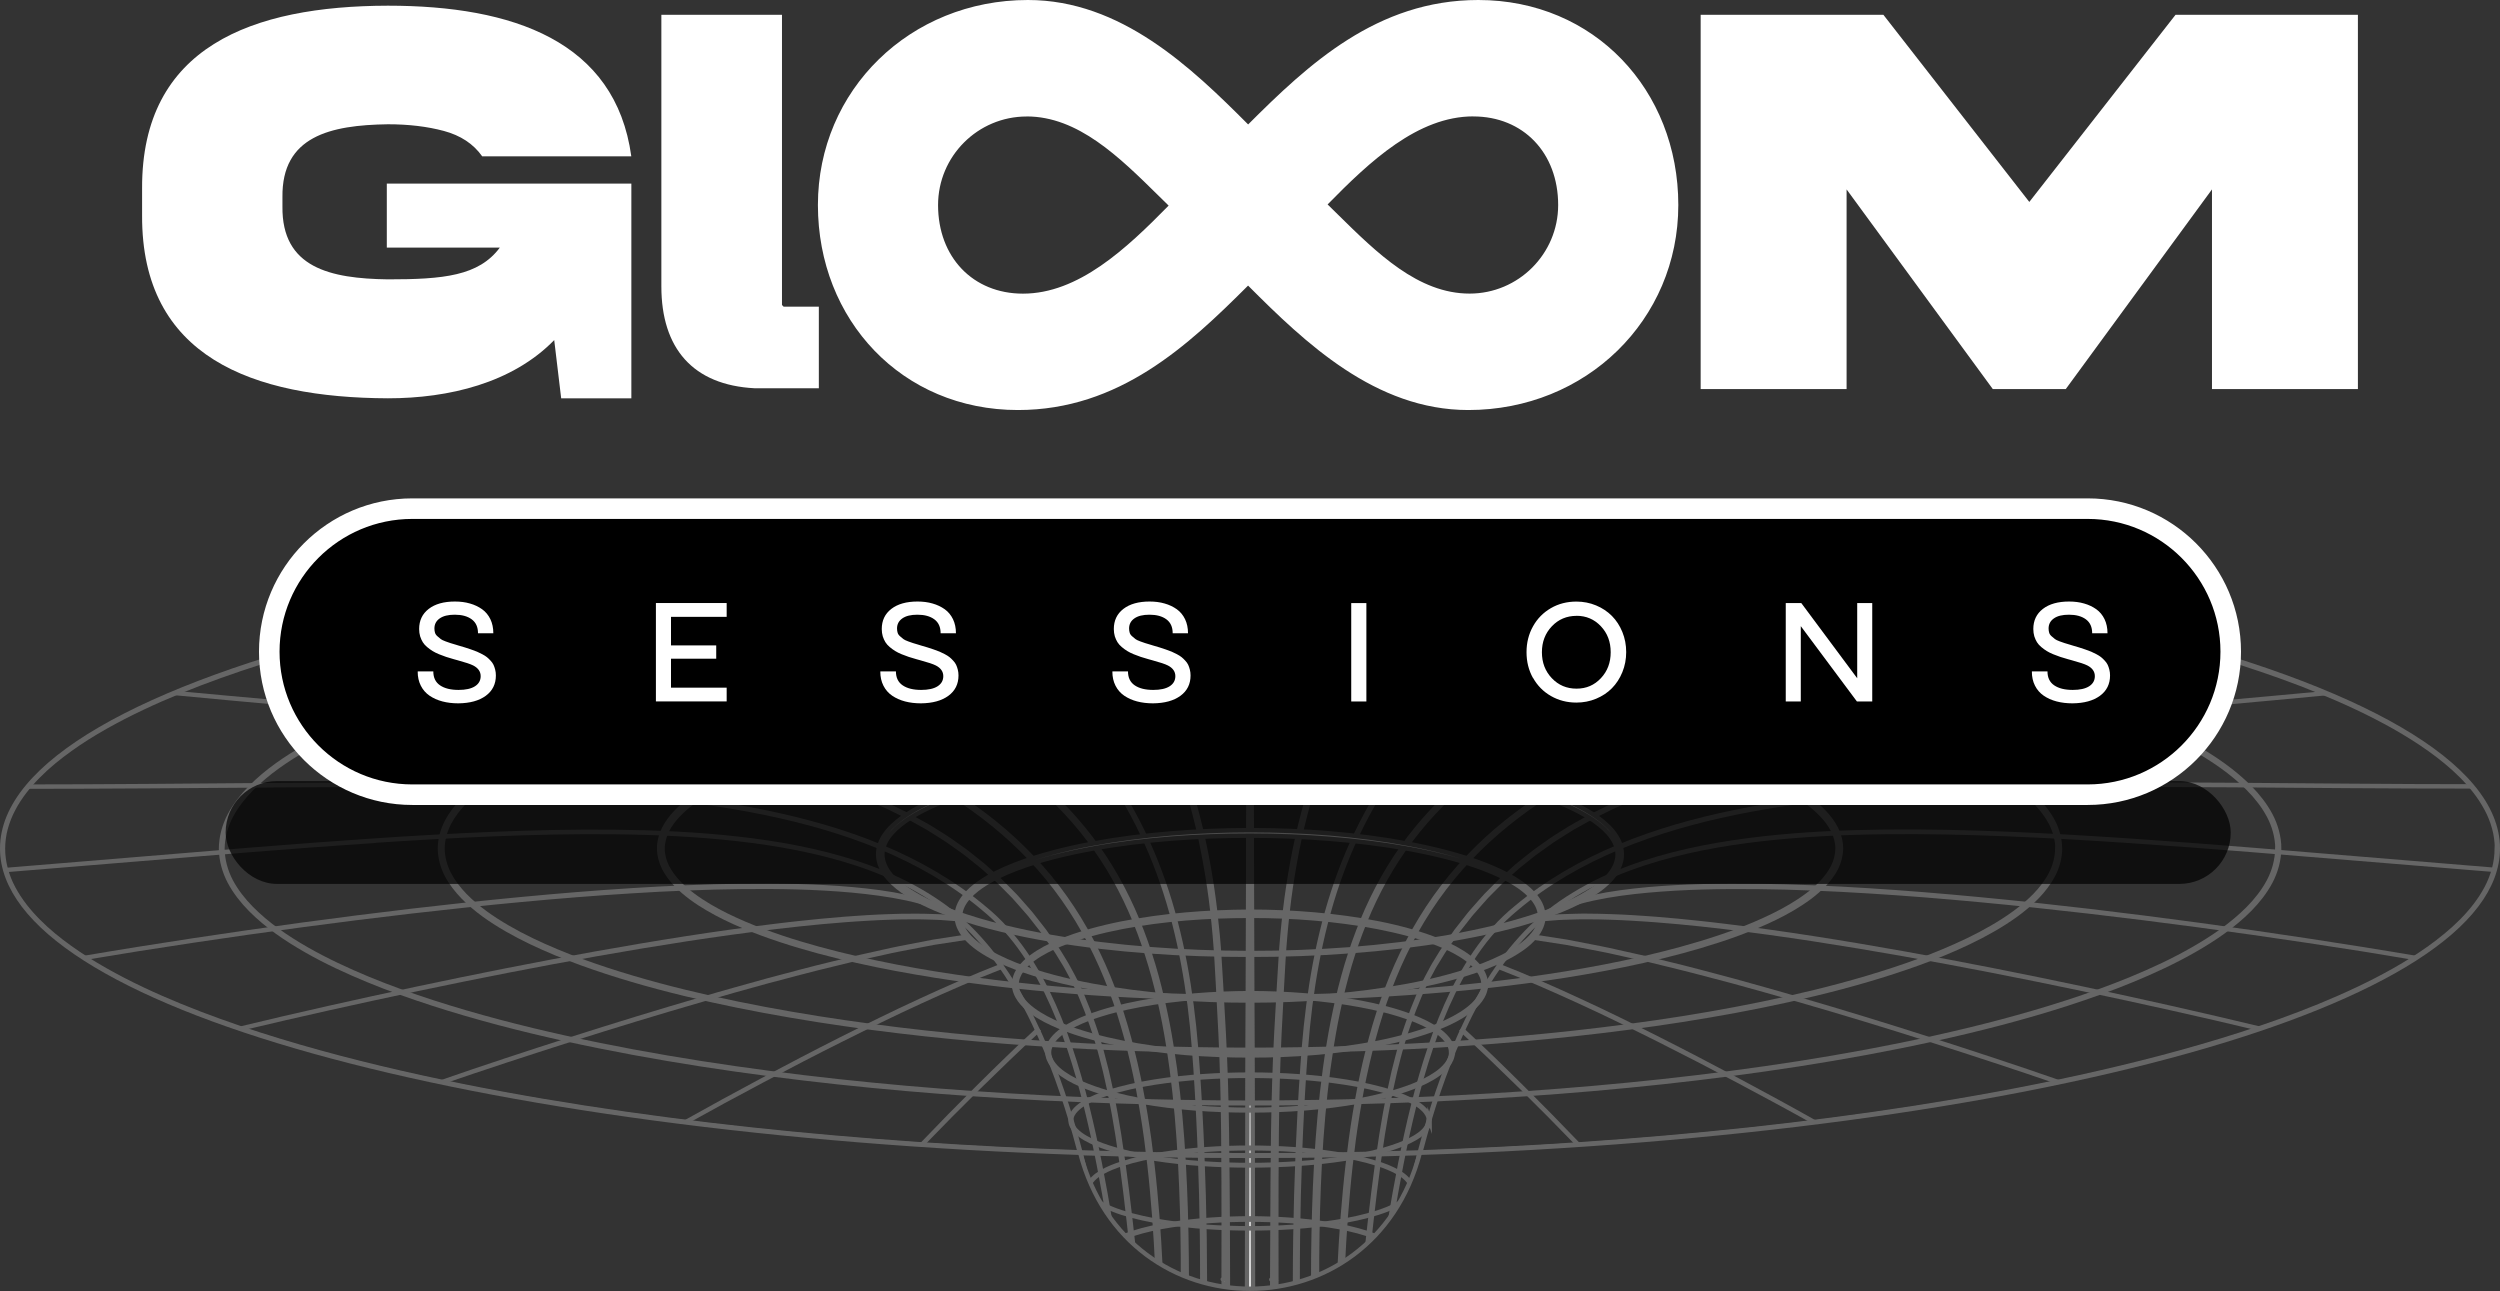
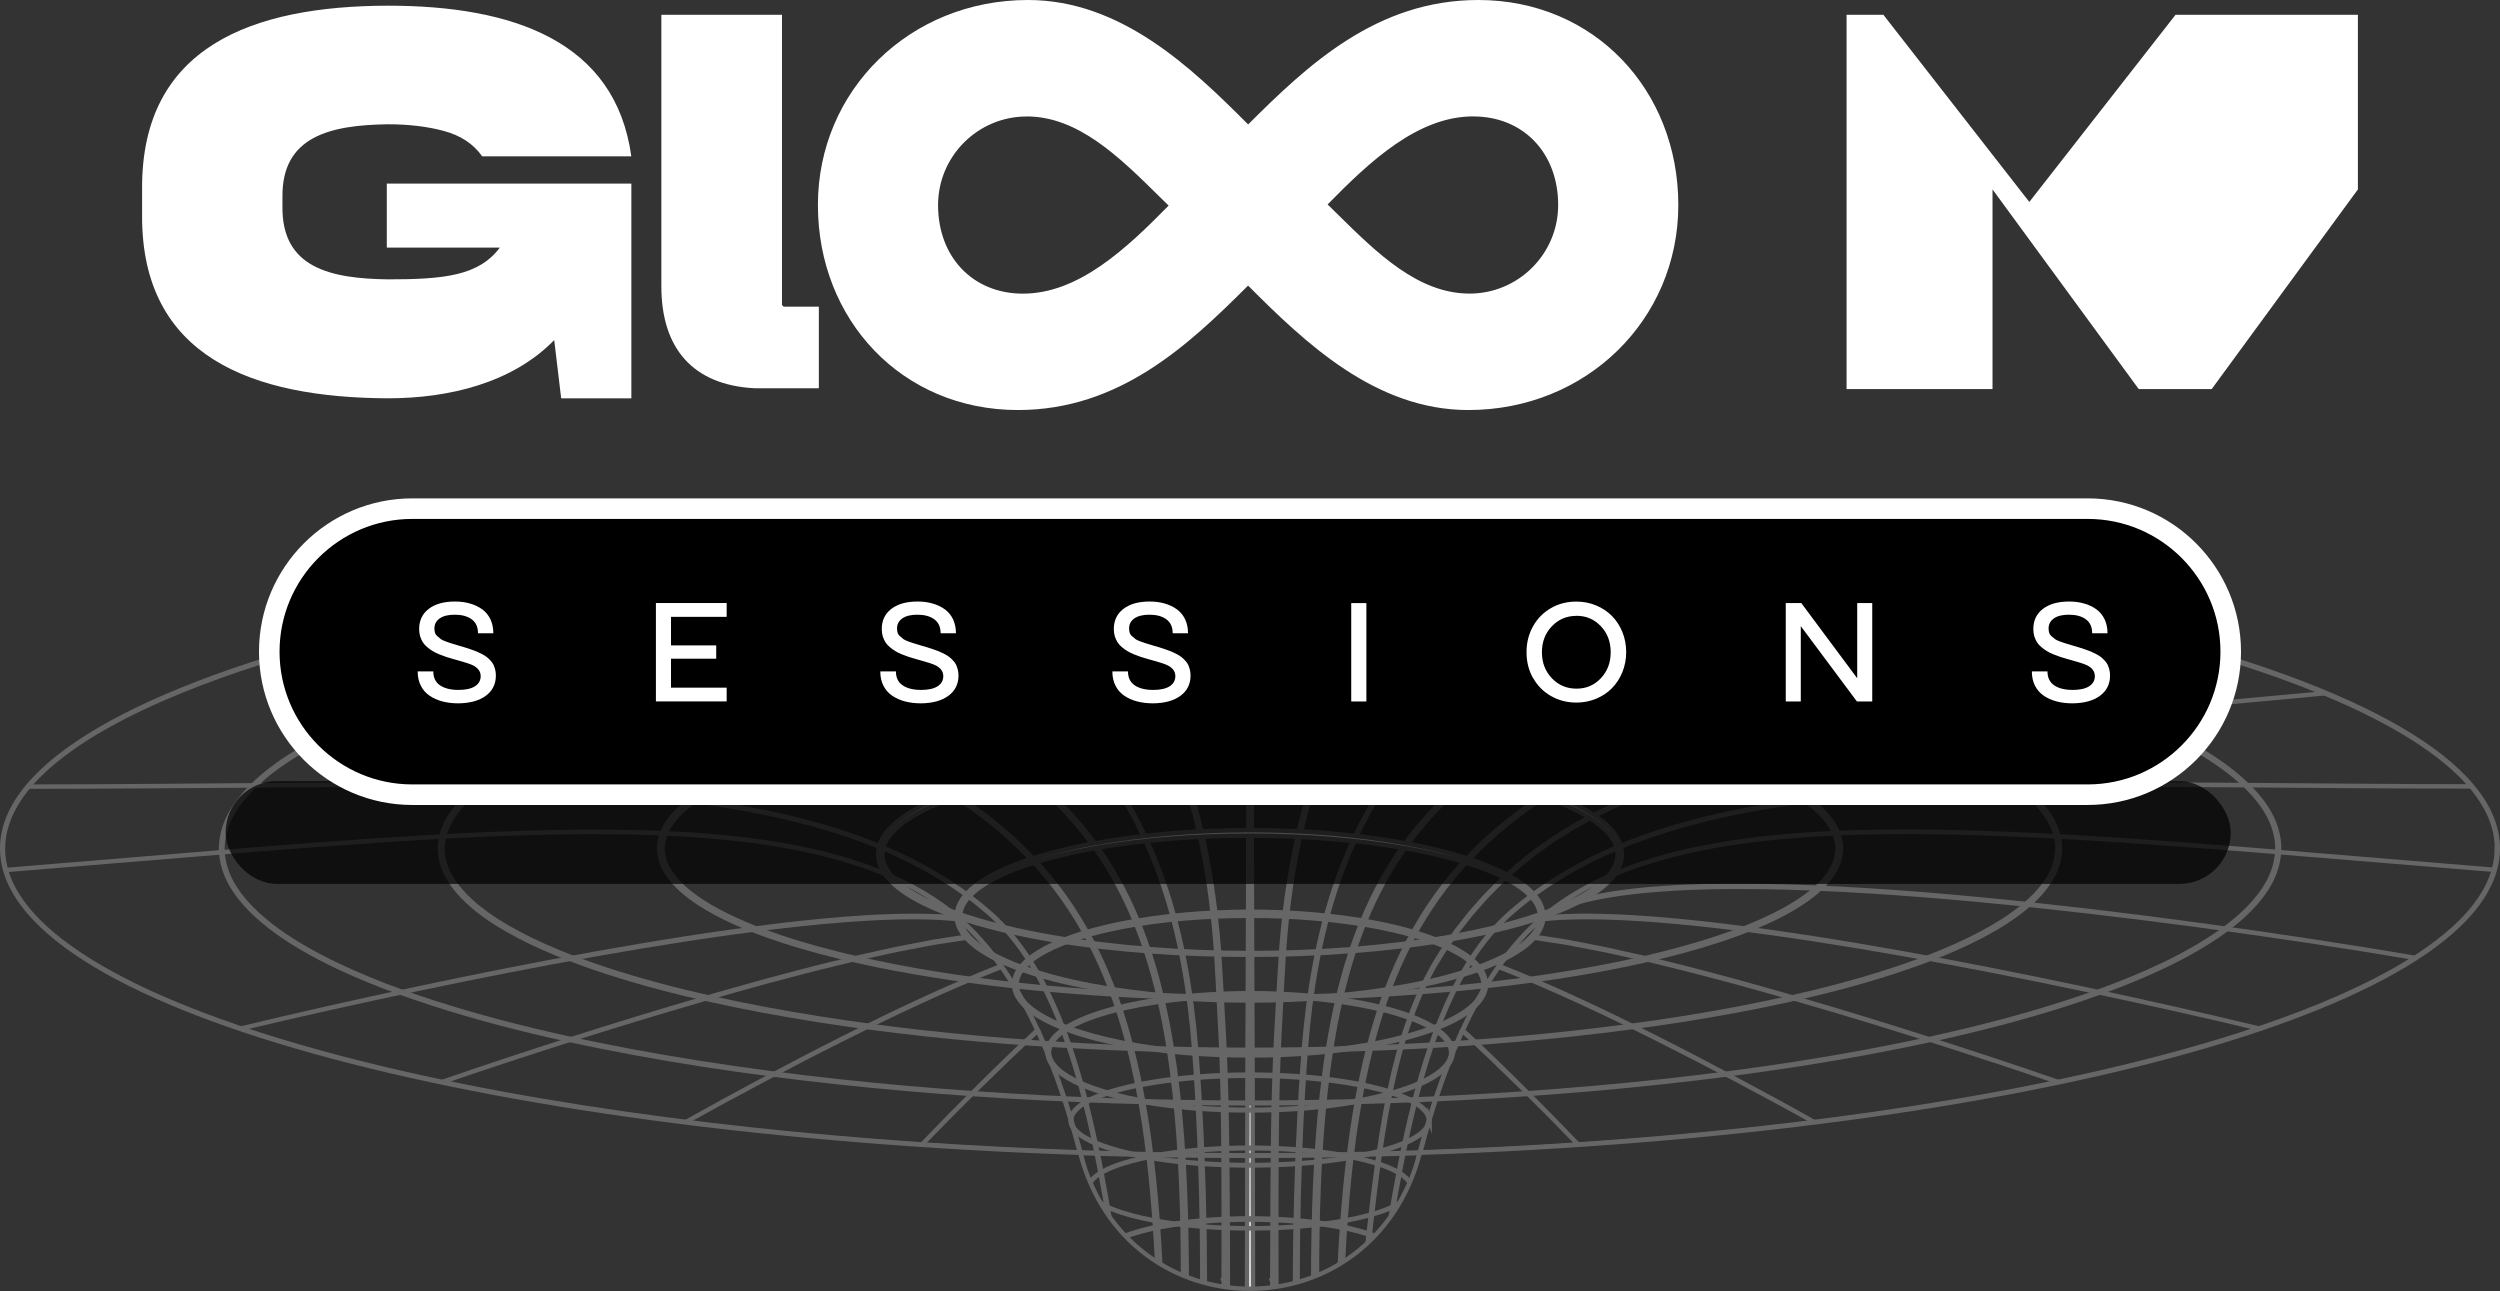
<svg xmlns="http://www.w3.org/2000/svg" id="Capa_2" data-name="Capa 2" viewBox="0 0 430.7 222.41">
  <rect x="0" y="0" width="430.7" height="222.41" fill="#333333" stroke="none" />
  <defs>
    <style>
      .cls-1, .cls-2 {
        stroke: #666;
        stroke-width: .76px;
      }

      .cls-1, .cls-2, .cls-3 {
        stroke-miterlimit: 10;
      }

      .cls-1, .cls-4 {
        fill: none;
      }

      .cls-5, .cls-2 {
        fill: #fff;
      }

      .cls-6 {
        opacity: .7;
      }

      .cls-4 {
        clip-path: url(#clippath);
      }

      .cls-3 {
        stroke: #fff;
        stroke-width: 3.54px;
      }
    </style>
    <clipPath id="clippath">
      <path class="cls-1" d="m186.09,198.6c8.14,31.24,50.37,31.24,58.52,0,104.88-3.51,185.71-25.64,185.71-52.42,0-29.22-96.25-52.9-214.97-52.9-118.73,0-214.97,23.69-214.97,52.9,0,26.78,80.83,48.9,185.71,52.42Z" />
    </clipPath>
  </defs>
  <g id="Capa_1-2" data-name="Capa 1">
    <g>
      <g>
        <g class="cls-4">
          <g>
            <g>
              <g>
                <path class="cls-2" d="m416.29,165.05c-6.25-1.06-12.52-2.05-18.79-2.99-6.27-.94-12.55-1.84-18.83-2.68-12.57-1.68-25.16-3.17-37.79-4.35-6.31-.59-12.63-1.1-18.96-1.49-3.16-.2-6.33-.36-9.5-.49-3.17-.13-6.34-.22-9.51-.25-6.34-.07-12.68.04-18.99.61-3.15.29-6.3.69-9.4,1.36-.77.18-1.55.34-2.3.56-.38.11-.76.2-1.14.32l-1.13.37c-1.49.52-2.95,1.14-4.28,1.98l-.13-.2c1.36-.85,2.84-1.47,4.34-1.99l1.13-.37c.38-.11.77-.21,1.15-.32.76-.22,1.54-.38,2.32-.56,3.11-.66,6.26-1.06,9.42-1.35,6.32-.56,12.67-.66,19.02-.58,3.17.04,6.34.14,9.51.27,3.17.13,6.33.3,9.5.5,6.33.4,12.65.92,18.96,1.52,12.63,1.2,25.22,2.71,37.79,4.41,6.28.85,12.56,1.76,18.83,2.71,6.27.95,12.53,1.95,18.78,3.02Z" />
                <path class="cls-2" d="m389.4,177.24c-10.18-2.44-20.4-4.71-30.64-6.87-10.24-2.15-20.51-4.17-30.82-6-10.31-1.82-20.65-3.47-31.04-4.7-1.3-.15-2.6-.31-3.9-.44l-3.9-.39-3.91-.33c-.65-.06-1.3-.1-1.96-.14l-1.96-.12c-1.3-.1-2.61-.12-3.92-.18-1.31-.07-2.61-.05-3.92-.07h-.98c-.33-.01-.65,0-.98.02l-1.96.06c-.65,0-1.3.07-1.96.12l-1.95.15-.02-.23,1.96-.15c.65-.05,1.31-.11,1.96-.11l1.96-.06c.33,0,.65-.02.98-.02h.98c1.31.03,2.62.01,3.93.08,1.31.06,2.62.08,3.92.18l1.96.13c.65.04,1.31.08,1.96.14l3.91.34,3.91.4c1.3.13,2.6.3,3.9.45,10.39,1.25,20.73,2.92,31.04,4.76,10.3,1.85,20.57,3.89,30.81,6.06,10.24,2.18,20.45,4.47,30.63,6.92Z" />
                <path class="cls-2" d="m354.69,186.45c-7.42-2.55-14.87-4.99-22.34-7.37-7.47-2.38-14.98-4.67-22.51-6.84-3.76-1.11-7.55-2.14-11.32-3.19-3.79-.99-7.58-2.02-11.39-2.93l-2.86-.7-.71-.17-.72-.16-1.44-.32-2.87-.64c-.96-.21-1.91-.44-2.88-.61l-5.77-1.11-5.81-.89.02-.17,5.82.9,5.78,1.12c.97.18,1.92.41,2.88.62l2.87.64,1.44.32.72.16.71.18,2.86.7c3.82.91,7.6,1.95,11.39,2.95,3.78,1.06,7.56,2.09,11.32,3.21,7.53,2.19,15.03,4.49,22.5,6.89,7.47,2.39,14.92,4.84,22.33,7.41Z" />
                <path class="cls-2" d="m312.67,193.37c-4.42-2.47-8.88-4.87-13.36-7.25-4.48-2.37-8.97-4.7-13.5-6.97-1.13-.57-2.27-1.13-3.4-1.69-1.14-.56-2.27-1.12-3.41-1.67l-3.42-1.64-3.44-1.6c-4.6-2.11-9.24-4.15-13.96-5.97l.06-.16c4.72,1.84,9.36,3.89,13.96,6.02l3.44,1.61,3.42,1.65c1.14.55,2.27,1.11,3.41,1.68,1.13.57,2.27,1.12,3.4,1.7,4.52,2.28,9.01,4.63,13.48,7.01,4.47,2.39,8.92,4.8,13.33,7.29Z" />
                <path class="cls-2" d="m271.93,197.24c-3.25-3.37-6.55-6.7-9.88-9.98-1.67-1.64-3.35-3.27-5.04-4.89-1.69-1.62-3.4-3.22-5.11-4.81l.08-.09c1.71,1.6,3.41,3.2,5.1,4.83,1.68,1.63,3.36,3.26,5.02,4.92,3.32,3.3,6.6,6.64,9.84,10.02Z" />
                <polygon class="cls-2" points="215.35 199.06 215.32 164.35 215.38 164.35 215.35 199.06 215.35 199.06" />
              </g>
              <g>
-                 <path class="cls-2" d="m14.41,165.05c6.25-1.07,12.51-2.06,18.78-3.02,6.27-.95,12.55-1.86,18.83-2.71,12.57-1.7,25.16-3.21,37.79-4.41,6.31-.6,12.63-1.12,18.96-1.52,3.16-.2,6.33-.37,9.5-.5,3.17-.13,6.34-.23,9.51-.27,6.34-.08,12.69.02,19.02.58,3.16.29,6.31.68,9.42,1.35.77.18,1.55.33,2.32.56.38.11.77.2,1.15.32l1.13.37c1.5.53,2.98,1.14,4.34,1.99l-.13.2c-1.33-.84-2.8-1.45-4.28-1.98l-1.13-.37c-.38-.11-.76-.21-1.14-.32-.76-.22-1.54-.38-2.3-.56-3.09-.66-6.24-1.06-9.4-1.36-6.31-.57-12.66-.68-18.99-.61-3.17.03-6.34.13-9.51.25-3.17.12-6.33.29-9.5.49-6.33.39-12.65.9-18.96,1.49-12.63,1.18-25.22,2.67-37.79,4.35-6.28.84-12.56,1.74-18.83,2.68-6.27.94-12.53,1.93-18.79,2.99Z" />
                <path class="cls-2" d="m41.3,177.24c10.17-2.46,20.39-4.74,30.63-6.92,10.24-2.17,20.51-4.21,30.81-6.06,10.3-1.84,20.64-3.51,31.04-4.76,1.3-.15,2.6-.32,3.9-.45l3.91-.4,3.91-.34c.65-.06,1.31-.1,1.96-.14l1.96-.13c1.31-.1,2.62-.12,3.92-.18,1.31-.07,2.62-.06,3.93-.07h.98c.33-.01.65,0,.98.01l1.96.06c.66,0,1.31.06,1.96.11l1.96.15-.02.23-1.95-.15c-.65-.05-1.3-.11-1.96-.12l-1.96-.06c-.33,0-.65-.03-.98-.02h-.98c-1.31.02-2.61,0-3.92.07-1.31.06-2.61.08-3.92.18l-1.96.12c-.65.04-1.31.08-1.96.14l-3.91.33-3.9.39c-1.3.13-2.6.3-3.9.44-10.39,1.23-20.73,2.88-31.04,4.7-10.31,1.83-20.58,3.85-30.82,6-10.24,2.16-20.46,4.43-30.64,6.87Z" />
                <path class="cls-2" d="m76.02,186.45c7.41-2.57,14.86-5.02,22.33-7.41,7.47-2.39,14.97-4.69,22.5-6.89,3.76-1.12,7.54-2.15,11.32-3.21,3.79-1,7.57-2.04,11.39-2.95l2.86-.7.71-.18.72-.16,1.44-.32,2.87-.64c.96-.21,1.91-.44,2.88-.62l5.78-1.12,5.82-.9.02.17-5.81.89-5.77,1.11c-.96.17-1.92.4-2.88.61l-2.87.64-1.44.32-.72.16-.71.17-2.86.7c-3.82.9-7.6,1.94-11.39,2.93-3.78,1.05-7.56,2.08-11.32,3.19-7.53,2.18-15.04,4.47-22.51,6.84-7.47,2.38-14.93,4.82-22.34,7.37Z" />
                <path class="cls-2" d="m118.03,193.37c4.42-2.48,8.87-4.9,13.33-7.29,4.47-2.38,8.96-4.73,13.48-7.01,1.13-.58,2.27-1.13,3.4-1.7,1.13-.56,2.27-1.13,3.41-1.68l3.42-1.65,3.44-1.61c4.6-2.12,9.23-4.17,13.96-6.02l.06.16c-4.72,1.83-9.36,3.86-13.96,5.97l-3.44,1.6-3.42,1.64c-1.14.54-2.28,1.11-3.41,1.67-1.13.56-2.27,1.11-3.4,1.69-4.53,2.26-9.02,4.6-13.5,6.97-4.47,2.37-8.93,4.78-13.35,7.25Z" />
                <path class="cls-2" d="m158.77,197.24c3.23-3.38,6.52-6.72,9.84-10.02,1.66-1.65,3.33-3.29,5.02-4.92,1.68-1.63,3.38-3.24,5.1-4.83l.08.09c-1.72,1.59-3.43,3.19-5.11,4.81-1.69,1.62-3.37,3.25-5.04,4.89-3.33,3.29-6.63,6.61-9.88,9.98Z" />
                <polygon class="cls-2" points="215.35 199.06 215.32 164.35 215.38 164.35 215.35 199.06 215.35 199.06" />
              </g>
            </g>
            <g>
              <g>
                <path class="cls-2" d="m238.28,405.31c.79,6.98,1.18,6.93.37-.04-1.6-13.94-2.17-154.25-.65-168.21.76-6.98,1.71-13.94,2.91-20.85,1.2-6.91,2.67-13.79,4.56-20.55.94-3.38,2-6.73,3.2-10.03,1.21-3.29,2.53-6.55,4.08-9.7l.58-1.18c.2-.39.41-.78.61-1.17.4-.78.84-1.54,1.27-2.3.22-.38.45-.75.67-1.13.22-.38.45-.75.69-1.12l.71-1.11.74-1.09c1-1.44,2.06-2.84,3.21-4.17,1.14-1.33,2.34-2.61,3.65-3.78,1.3-1.18,2.66-2.28,4.11-3.28,1.44-.99,2.94-1.91,4.49-2.74,1.54-.84,3.13-1.58,4.75-2.27.81-.35,1.63-.66,2.44-.97.83-.29,1.65-.6,2.48-.87,6.67-2.19,13.62-3.44,20.59-4.23,6.98-.78,14-1.1,21.02-1.18,7.02-.08,14.04.08,21.05.36,7.01.28,14.02.69,21.03,1.16,7,.47,14,1,21,1.56l41.98,3.44-41.98-3.46c-7-.56-14-1.1-21-1.57-7-.47-14.01-.89-21.03-1.17-7.01-.28-14.04-.45-21.06-.37-7.02.08-14.04.39-21.02,1.17-6.97.79-13.92,2.03-20.6,4.22-.84.27-1.66.57-2.49.87-.82.32-1.64.63-2.45.97-1.62.68-3.21,1.42-4.75,2.27-1.54.84-3.05,1.75-4.49,2.74-1.45,1-2.82,2.1-4.12,3.28-1.31,1.18-2.51,2.46-3.66,3.79-1.15,1.33-2.21,2.73-3.21,4.17l-.74,1.09-.71,1.11c-.24.37-.47.74-.69,1.12-.22.38-.46.75-.67,1.13-.43.77-.87,1.53-1.27,2.31-.2.39-.41.77-.61,1.17l-.58,1.18c-1.55,3.15-2.88,6.41-4.09,9.7-1.21,3.3-2.26,6.65-3.21,10.03-1.89,6.76-3.36,13.64-4.57,20.56-1.21,6.92-2.15,13.88-2.92,20.86-1.52,13.96-1.17,154.3.41,168.26Z" />
                <path class="cls-2" d="m234.06,272.98c.55-13.85,1.3-27.69,2.73-41.48.35-3.45.77-6.89,1.24-10.32.48-3.43,1-6.86,1.55-10.28,1.12-6.84,2.38-13.65,4.05-20.38.84-3.36,1.78-6.7,2.88-9.98,1.11-3.28,2.37-6.51,3.89-9.62,1.52-3.11,3.29-6.1,5.42-8.83.53-.68,1.09-1.34,1.67-1.99.58-.64,1.18-1.26,1.81-1.86.62-.6,1.28-1.16,1.94-1.72.65-.57,1.35-1.09,2.02-1.63,5.5-4.21,11.7-7.46,18.17-9.91,6.48-2.46,13.21-4.19,20.02-5.47,6.81-1.28,13.69-2.13,20.6-2.73,6.9-.6,13.83-.96,20.75-1.19,13.85-.45,27.72-.41,41.58-.33,13.86.09,27.72.23,41.58.22-13.86,0-27.72-.16-41.58-.25-13.86-.09-27.72-.14-41.58.3-6.93.22-13.85.57-20.76,1.17-6.9.6-13.79,1.44-20.61,2.71-6.81,1.27-13.56,3-20.04,5.46-6.48,2.45-12.69,5.7-18.21,9.92-.68.54-1.37,1.06-2.03,1.63-.67.56-1.33,1.12-1.95,1.72-.63.6-1.23,1.22-1.82,1.87-.58.65-1.14,1.31-1.67,1.99-2.14,2.74-3.92,5.74-5.45,8.85-1.52,3.12-2.8,6.35-3.91,9.64-1.11,3.29-2.06,6.62-2.9,9.99-1.68,6.73-2.95,13.55-4.07,20.39-.56,3.42-1.08,6.85-1.56,10.28-.48,3.43-.9,6.88-1.25,10.32-1.43,13.79-2.2,27.64-2.76,41.49-.27,6.93,0,6.93.26,0Z" />
                <path class="cls-2" d="m233.87,412.53c.3,3.28.97,3.22.66-.05-.26-3.28-2.83-131.63-2.6-138.21.17-6.58.48-13.16.75-19.74l.55-9.86c.05-.82.09-1.64.14-2.47l.18-2.46.36-4.93.18-2.46.09-1.23.11-1.23.46-4.92.46-4.92.52-4.91c.71-6.55,1.45-13.09,2.47-19.6l.41-2.43.21-1.22.23-1.21.47-2.42.53-2.41.27-1.2.3-1.2c.21-.8.39-1.6.62-2.39l.7-2.37c.06-.2.11-.4.18-.59l.2-.58.4-1.17c1.08-3.1,2.32-6.16,3.92-9.03.36-.74.81-1.43,1.24-2.13l.64-1.05c.21-.35.46-.68.69-1.02l1.41-2.02.35-.51.38-.49.76-.97.76-.97c.26-.32.5-.66.78-.96l1.63-1.85c.27-.31.54-.62.82-.92l.87-.88,1.74-1.75,1.83-1.65.92-.82c.31-.27.64-.52.96-.77l1.93-1.54c.66-.49,1.34-.96,2.01-1.44,1.32-.99,2.74-1.81,4.13-2.7.34-.23.7-.42,1.06-.62l1.08-.6,1.08-.6.54-.3c.18-.1.37-.18.55-.28l2.21-1.09c.37-.18.73-.38,1.11-.54l1.13-.49,2.26-.99c.76-.31,1.53-.6,2.3-.9,6.14-2.36,12.5-4.15,18.92-5.6,6.43-1.44,12.92-2.56,19.44-3.5,6.52-.94,13.06-1.72,19.61-2.42,6.55-.71,13.11-1.33,19.67-1.94,13.12-1.21,26.24-2.34,39.36-3.6-13.12,1.24-26.24,2.36-39.36,3.55-6.56.6-13.12,1.21-19.67,1.91-6.55.7-13.09,1.47-19.62,2.4-6.52.93-13.02,2.05-19.45,3.47-6.43,1.43-12.79,3.22-18.95,5.58-.77.3-1.54.59-2.3.89l-2.27.99-1.13.49c-.38.16-.74.36-1.11.54l-2.22,1.09c-.18.09-.37.18-.55.28l-.54.3-1.08.6-1.08.6c-.36.2-.72.4-1.07.62-1.39.89-2.82,1.71-4.14,2.7-.67.48-1.35.94-2.01,1.44l-1.94,1.54c-.32.26-.65.51-.96.77l-.92.83-1.84,1.65-1.74,1.76-.87.88c-.29.3-.55.61-.83.92l-1.64,1.86c-.28.3-.52.64-.78.96l-.76.97-.76.97-.38.49-.35.51-1.42,2.03c-.23.34-.48.67-.7,1.02l-.65,1.06c-.43.7-.88,1.4-1.24,2.14-1.61,2.88-2.87,5.95-3.95,9.06l-.4,1.17-.2.59c-.06.2-.12.39-.18.59l-.7,2.37c-.23.79-.41,1.6-.62,2.39l-.31,1.2-.27,1.21-.53,2.41-.47,2.43-.23,1.21-.21,1.22-.41,2.44c-1.03,6.51-1.78,13.06-2.5,19.61l-.53,4.91-.47,4.92-.46,4.92-.11,1.23-.09,1.23-.18,2.46-.36,4.93-.18,2.46c-.06.82-.1,1.64-.15,2.47l-.56,9.87c-.28,6.58-.61,13.16-.78,19.75-.24,6.58,2.05,134.99,2.3,138.28Z" />
                <path class="cls-2" d="m230.1,409.59s.21-157.08.53-168.93l.24-8.89c.09-2.96.16-5.93.26-8.89.22-5.92.53-11.84,1.09-17.73.26-2.95.61-5.89.99-8.83.4-2.93.88-5.85,1.43-8.76.56-2.91,1.23-5.79,1.99-8.65.77-2.86,1.66-5.68,2.71-8.44,2.08-5.53,4.78-10.84,8.2-15.67,3.41-4.83,7.53-9.14,12.13-12.86,4.6-3.72,9.66-6.85,14.9-9.59,2.63-1.36,5.31-2.62,8.02-3.81,2.71-1.19,5.47-2.27,8.24-3.32,5.55-2.07,11.18-3.92,16.87-5.6,5.68-1.69,11.4-3.24,17.15-4.7,11.49-2.91,23.06-5.5,34.66-7.99-11.6,2.45-23.18,5-34.69,7.87-5.75,1.44-11.48,2.97-17.17,4.64-5.69,1.67-11.34,3.49-16.9,5.55-2.78,1.05-5.54,2.12-8.26,3.31-2.72,1.18-5.41,2.44-8.05,3.79-5.26,2.74-10.34,5.87-14.98,9.59-4.63,3.72-8.78,8.05-12.22,12.9-3.45,4.85-6.17,10.19-8.28,15.74-1.06,2.78-1.96,5.61-2.74,8.48-.78,2.87-1.45,5.76-2.02,8.67-.56,2.92-1.05,5.84-1.45,8.78-.39,2.94-.75,5.89-1.02,8.84-.57,5.91-.9,11.83-1.13,17.76-.11,2.96-.19,5.93-.28,8.89l-.26,8.89c-.35,11.85.05,168.94.05,168.94Z" />
                <path class="cls-2" d="m226.93,240.97l-.03-16.25c0-2.71,0-5.42,0-8.12l.05-4.06c.03-1.35.05-2.71.09-4.06.15-5.41.42-10.82.9-16.2.24-2.69.53-5.38.88-8.06.37-2.68.78-5.35,1.29-8,.52-2.65,1.11-5.29,1.82-7.9.7-2.61,1.53-5.18,2.49-7.71,1.91-5.05,4.37-9.9,7.48-14.31,3.1-4.42,6.83-8.39,10.97-11.86,4.14-3.47,8.67-6.47,13.36-9.15,4.7-2.67,9.57-5.06,14.52-7.26,4.94-2.2,9.97-4.23,15.02-6.18,10.11-3.88,20.35-7.44,30.58-10.99-10.25,3.49-20.5,7-30.64,10.83-5.06,1.92-10.1,3.92-15.06,6.11-4.96,2.18-9.85,4.53-14.57,7.2-4.71,2.68-9.27,5.67-13.44,9.15-4.17,3.47-7.94,7.45-11.08,11.9-3.15,4.44-5.64,9.31-7.58,14.39-.97,2.54-1.81,5.12-2.53,7.74-.72,2.62-1.32,5.27-1.85,7.93-.52,2.66-.95,5.34-1.32,8.03-.36,2.69-.67,5.38-.91,8.09-.5,5.4-.78,10.82-.95,16.24-.05,1.35-.07,2.71-.1,4.06l-.06,4.07c-.02,2.71-.03,5.42-.03,8.13l-.03,16.25h.72Z" />
                <path class="cls-2" d="m223.59,242.31l-.02-14.56c0-4.86-.03-9.71.03-14.56.12-9.7.47-19.41,1.12-29.09.08-1.21.17-2.42.27-3.63l.32-3.62.41-3.61.51-3.6c.75-4.79,1.76-9.54,3.15-14.19,1.39-4.64,3.16-9.18,5.35-13.5,2.19-4.32,4.79-8.45,7.8-12.25,3.01-3.8,6.38-7.31,10.01-10.53,3.63-3.22,7.52-6.14,11.56-8.82,8.09-5.37,16.77-9.8,25.61-13.81-8.85,3.98-17.54,8.39-25.65,13.74-4.05,2.67-7.95,5.59-11.6,8.8-3.65,3.21-7.04,6.71-10.06,10.52-3.03,3.8-5.64,7.93-7.85,12.26-2.21,4.33-4,8.87-5.41,13.52-2.82,9.32-4.14,19.02-4.76,28.71-.68,9.69-1.06,19.4-1.21,29.11-.08,4.86-.06,9.71-.07,14.57l-.02,14.56h.51Z" />
                <path class="cls-2" d="m219.97,257.6l-.04-18.68-.02-9.34v-4.67s-.02-2.34-.02-2.34v-1.17s0-.58,0-.58v-.29s0-.11,0-.11c.25,0,.17-.02,0-.03h0s.01-.01,0-.02c0-5.62-.02-11.23,0-16.85.02-5.66.06-11.31.21-16.96.14-5.65.45-11.3.76-16.95.08-1.41.15-2.83.24-4.23l.14-2.11.17-2.11c.25-2.81.56-5.62.97-8.42.42-2.79.91-5.57,1.51-8.34.61-2.76,1.31-5.49,2.12-8.2.8-2.71,1.73-5.38,2.77-8,1.04-2.62,2.2-5.2,3.48-7.72,2.57-5.03,5.65-9.81,9.16-14.23,3.52-4.42,7.51-8.47,11.81-12.14-4.33,3.64-8.35,7.66-11.9,12.07-3.55,4.41-6.67,9.17-9.28,14.2-1.3,2.52-2.48,5.09-3.54,7.72-1.07,2.63-2.01,5.3-2.84,8.01-.83,2.71-1.54,5.45-2.16,8.22-.61,2.77-1.12,5.56-1.55,8.36-.43,2.8-.75,5.62-1.01,8.44l-.18,2.12-.14,2.12c-.1,1.41-.17,2.82-.26,4.24-.33,5.65-.67,11.3-.83,16.96-.17,5.66-.24,11.32-.28,16.98-.04,5.62-.06,11.24-.08,16.86-.01,0-.02,0,0,.01h0c-.17.02-.25.03,0,.04v.11s0,.29,0,.29v.58s0,1.17,0,1.17v2.34s-.01,4.67-.01,4.67l-.02,9.34-.04,18.68-.21,149.46,1.09-149.46Z" />
                <polygon class="cls-2" points="215.9 238.22 215.8 189.91 215.64 141.6 215.51 117.44 215.35 93.28 215.2 117.44 215.07 141.6 214.91 189.91 214.8 238.22 215.9 238.22" />
              </g>
              <g>
                <path class="cls-2" d="m63.88,144.87c7-.47,14.01-.88,21.03-1.16,7.01-.28,14.03-.44,21.05-.36,7.02.08,14.04.4,21.02,1.18,6.97.79,13.91,2.04,20.59,4.23.84.27,1.66.57,2.48.87.82.32,1.64.63,2.44.97,1.61.68,3.21,1.42,4.75,2.27,1.54.84,3.04,1.75,4.49,2.74,1.44.99,2.81,2.1,4.11,3.28,1.3,1.17,2.5,2.46,3.65,3.78,1.15,1.32,2.2,2.73,3.21,4.17l.74,1.09.71,1.11c.24.37.47.74.69,1.12.22.38.45.75.67,1.13.43.77.87,1.52,1.27,2.3.2.39.41.77.61,1.17l.58,1.18c1.55,3.15,2.87,6.4,4.08,9.7,1.2,3.3,2.26,6.65,3.2,10.03,1.89,6.76,3.35,13.63,4.56,20.55,1.2,6.92,2.14,13.87,2.91,20.85,1.52,13.96.95,154.26-.66,168.21-.81,6.97-.43,7.02.37.04,1.58-13.96,1.93-154.3.41-168.26-.77-6.98-1.71-13.94-2.92-20.86-1.21-6.92-2.68-13.79-4.57-20.56-.95-3.38-2-6.73-3.21-10.03-1.21-3.3-2.54-6.55-4.09-9.7l-.58-1.18c-.2-.39-.41-.78-.61-1.17-.4-.78-.84-1.54-1.27-2.31-.22-.38-.45-.75-.67-1.13-.22-.38-.45-.75-.69-1.12l-.71-1.11-.74-1.09c-1.01-1.44-2.06-2.85-3.21-4.17-1.15-1.33-2.35-2.61-3.66-3.79-1.3-1.18-2.67-2.29-4.12-3.28-1.45-1-2.95-1.91-4.49-2.74-1.54-.84-3.14-1.58-4.75-2.27-.81-.35-1.63-.66-2.45-.97-.83-.29-1.65-.6-2.49-.87-6.68-2.19-13.63-3.44-20.6-4.22-6.98-.78-14-1.09-21.02-1.17-7.02-.08-14.04.09-21.06.37-7.01.29-14.02.7-21.03,1.17-7,.47-14,1.01-21,1.57l-41.98,3.46,41.98-3.44c7-.56,14-1.09,21-1.56Z" />
                <path class="cls-2" d="m46.33,135.28c13.86-.08,27.72-.11,41.58.33,6.93.23,13.85.59,20.75,1.19,6.9.6,13.79,1.45,20.6,2.73,6.81,1.28,13.54,3.01,20.02,5.47,6.47,2.45,12.67,5.7,18.17,9.91.68.54,1.37,1.06,2.02,1.63.66.56,1.32,1.11,1.94,1.72.62.6,1.23,1.22,1.81,1.86.58.64,1.13,1.31,1.67,1.99,2.13,2.73,3.9,5.72,5.42,8.83,1.52,3.11,2.78,6.34,3.89,9.62,1.1,3.28,2.05,6.62,2.88,9.98,1.67,6.72,2.94,13.54,4.05,20.38.55,3.42,1.08,6.85,1.55,10.28.47,3.43.89,6.87,1.24,10.32,1.42,13.78,2.18,27.63,2.73,41.48.27,6.92.53,6.92.26,0-.56-13.85-1.33-27.7-2.76-41.49-.36-3.45-.78-6.89-1.25-10.32-.48-3.43-1.01-6.86-1.56-10.28-1.12-6.84-2.4-13.66-4.07-20.39-.84-3.36-1.79-6.7-2.9-9.99-1.11-3.28-2.38-6.52-3.91-9.64-1.52-3.12-3.3-6.12-5.45-8.85-.54-.68-1.09-1.35-1.67-1.99-.58-.64-1.19-1.27-1.82-1.87-.62-.6-1.29-1.17-1.95-1.72-.66-.57-1.35-1.09-2.03-1.63-5.52-4.21-11.73-7.46-18.21-9.92-6.49-2.46-13.23-4.18-20.04-5.46-6.82-1.27-13.7-2.12-20.61-2.71-6.91-.6-13.83-.94-20.76-1.17-13.86-.44-27.72-.39-41.58-.3-13.86.1-27.72.25-41.58.25,13.86,0,27.72-.13,41.58-.22Z" />
-                 <path class="cls-2" d="m69.28,123c6.56.6,13.12,1.23,19.67,1.94,6.55.71,13.09,1.48,19.61,2.42,6.52.94,13.01,2.06,19.44,3.5,6.42,1.44,12.78,3.23,18.92,5.6.77.3,1.54.59,2.3.9l2.26.99,1.13.49c.38.16.74.36,1.11.54l2.21,1.09c.18.09.37.18.55.28l.54.3,1.08.6,1.08.6c.36.2.72.4,1.06.62,1.38.89,2.81,1.71,4.13,2.7.67.48,1.35.94,2.01,1.44l1.93,1.54c.32.26.65.51.96.77l.92.82,1.83,1.65,1.74,1.75.87.88c.29.3.55.61.82.92l1.63,1.85c.28.3.52.64.78.96l.76.97.76.97.38.49.35.51,1.41,2.02c.23.34.48.67.69,1.02l.64,1.05c.43.7.87,1.39,1.24,2.13,1.6,2.87,2.85,5.93,3.92,9.03l.4,1.17.2.58c.06.2.12.39.18.59l.7,2.37c.23.79.41,1.59.62,2.39l.3,1.2.27,1.2.53,2.41.47,2.42.23,1.21.21,1.22.41,2.43c1.02,6.5,1.76,13.05,2.47,19.6l.52,4.91.46,4.92.46,4.92.11,1.23.09,1.23.18,2.46.36,4.93.18,2.46c.06.82.09,1.64.14,2.47l.55,9.86c.27,6.58.59,13.16.75,19.74.23,6.58-2.34,134.93-2.6,138.21-.31,3.28.35,3.34.66.05.25-3.29,2.54-131.69,2.3-138.28-.17-6.59-.5-13.17-.78-19.75l-.56-9.87c-.05-.82-.09-1.64-.15-2.47l-.18-2.46-.36-4.93-.18-2.46-.09-1.23-.11-1.23-.46-4.92-.47-4.92-.53-4.91c-.72-6.55-1.47-13.1-2.5-19.61l-.41-2.44-.21-1.22-.23-1.21-.47-2.43-.53-2.41-.27-1.21-.31-1.2c-.21-.8-.4-1.6-.62-2.39l-.7-2.37c-.06-.2-.11-.4-.18-.59l-.2-.59-.4-1.17c-1.08-3.11-2.34-6.18-3.95-9.06-.37-.74-.81-1.43-1.24-2.14l-.65-1.06c-.21-.35-.47-.68-.7-1.02l-1.42-2.03-.35-.51-.38-.49-.76-.97-.76-.97c-.26-.32-.5-.66-.78-.96l-1.64-1.86c-.28-.31-.54-.63-.83-.92l-.87-.88-1.74-1.76-1.84-1.65-.92-.83c-.32-.27-.64-.52-.96-.77l-1.94-1.54c-.66-.5-1.34-.96-2.01-1.44-1.32-.99-2.75-1.81-4.14-2.7-.34-.23-.71-.42-1.07-.62l-1.08-.6-1.62-.9c-.18-.1-.37-.18-.55-.28l-2.22-1.09c-.37-.18-.73-.37-1.11-.54l-1.13-.49-2.27-.99c-.77-.31-1.54-.6-2.3-.89-6.16-2.36-12.52-4.14-18.95-5.58-6.43-1.43-12.93-2.54-19.45-3.47-6.52-.93-13.07-1.7-19.62-2.4-6.55-.7-13.11-1.32-19.67-1.91-13.12-1.19-26.25-2.31-39.36-3.55,13.11,1.26,26.24,2.4,39.36,3.6Z" />
                <path class="cls-2" d="m105.86,114.92c5.74,1.46,11.47,3.01,17.15,4.7,5.68,1.68,11.31,3.54,16.87,5.6,2.77,1.05,5.53,2.13,8.24,3.32,2.71,1.19,5.4,2.44,8.02,3.81,5.24,2.74,10.3,5.87,14.9,9.59,4.6,3.72,8.72,8.03,12.13,12.86,3.42,4.83,6.11,10.14,8.2,15.67,1.05,2.76,1.94,5.59,2.71,8.44.77,2.86,1.43,5.74,1.99,8.65.55,2.91,1.03,5.83,1.43,8.76.38,2.94.73,5.88.99,8.83.55,5.9.87,11.81,1.09,17.73.1,2.96.17,5.92.26,8.89l.24,8.89c.32,11.85.53,168.93.53,168.93,0,0,.4-157.09.05-168.94l-.26-8.89c-.09-2.96-.17-5.93-.28-8.89-.23-5.93-.56-11.85-1.13-17.76-.27-2.95-.63-5.9-1.02-8.84-.41-2.94-.89-5.87-1.45-8.78-.57-2.91-1.24-5.81-2.02-8.67-.78-2.87-1.68-5.7-2.74-8.48-2.11-5.55-4.83-10.89-8.28-15.74-3.44-4.85-7.6-9.18-12.22-12.9-4.63-3.72-9.71-6.86-14.98-9.59-2.64-1.36-5.33-2.61-8.05-3.79-2.72-1.19-5.48-2.26-8.26-3.31-5.56-2.06-11.21-3.89-16.9-5.55-5.69-1.67-11.42-3.2-17.17-4.64-11.5-2.87-23.09-5.42-34.69-7.87,11.59,2.49,23.16,5.08,34.66,7.99Z" />
                <path class="cls-2" d="m149.95,118.03c4.95,2.2,9.81,4.58,14.52,7.26,4.69,2.69,9.22,5.68,13.36,9.15,4.14,3.47,7.87,7.44,10.97,11.86,3.11,4.42,5.58,9.26,7.48,14.31.95,2.53,1.78,5.1,2.49,7.71.7,2.61,1.3,5.24,1.82,7.9.51,2.65.93,5.33,1.29,8,.35,2.68.65,5.37.88,8.06.48,5.39.74,10.8.9,16.2.05,1.35.06,2.71.09,4.06l.05,4.06c.01,2.71.01,5.41,0,8.12l-.03,16.25h.72s-.03-16.25-.03-16.25c0-2.71,0-5.42-.03-8.13l-.06-4.07c-.04-1.35-.05-2.71-.1-4.06-.17-5.42-.45-10.84-.95-16.24-.25-2.7-.55-5.4-.91-8.09-.38-2.69-.8-5.37-1.32-8.03-.53-2.66-1.14-5.31-1.85-7.93-.72-2.62-1.56-5.2-2.53-7.74-1.93-5.07-4.43-9.95-7.58-14.39-3.14-4.44-6.9-8.43-11.08-11.9-4.17-3.48-8.73-6.47-13.44-9.15-4.72-2.67-9.61-5.02-14.57-7.2-4.96-2.18-10-4.18-15.06-6.11-10.14-3.83-20.39-7.34-30.64-10.83,10.24,3.54,20.47,7.11,30.58,10.99,5.05,1.95,10.08,3.97,15.02,6.18Z" />
                <path class="cls-2" d="m178.15,119.16c3.63,3.21,7.01,6.72,10.01,10.53,3.01,3.8,5.61,7.93,7.8,12.25,2.19,4.32,3.96,8.86,5.35,13.5,1.39,4.64,2.4,9.4,3.15,14.19l.51,3.6.41,3.61.32,3.62c.1,1.21.18,2.42.27,3.63.65,9.68,1,19.39,1.12,29.09.06,4.85.03,9.71.03,14.56l-.02,14.56h.51s-.02-14.56-.02-14.56c-.01-4.85,0-9.71-.07-14.57-.15-9.71-.53-19.42-1.21-29.11-.62-9.69-1.95-19.39-4.76-28.71-1.41-4.65-3.2-9.19-5.41-13.52-2.21-4.33-4.83-8.45-7.85-12.26-3.03-3.8-6.42-7.31-10.06-10.52-3.65-3.21-7.55-6.12-11.6-8.8-8.12-5.35-16.8-9.76-25.65-13.74,8.84,4.01,17.51,8.44,25.61,13.81,4.04,2.68,7.93,5.61,11.56,8.82Z" />
                <path class="cls-2" d="m189.28,106.24c3.52,4.43,6.6,9.2,9.16,14.23,1.28,2.52,2.44,5.1,3.48,7.72,1.04,2.62,1.97,5.29,2.77,8,.81,2.71,1.51,5.44,2.12,8.2.59,2.76,1.09,5.54,1.51,8.34.42,2.79.72,5.6.97,8.42l.17,2.11.14,2.11c.09,1.41.16,2.82.24,4.23.31,5.65.62,11.29.76,16.95.15,5.65.19,11.31.21,16.96.02,5.62.01,11.23,0,16.85-.01,0-.01,0,0,.01h0c-.17.02-.25.03,0,.04v.11s0,.29,0,.29v.58s0,1.17,0,1.17v2.34s-.02,4.67-.02,4.67l-.02,9.34-.04,18.68,1.09,149.46-.21-149.46-.04-18.68-.02-9.34v-4.67s-.01-2.34-.01-2.34v-1.17s0-.58,0-.58v-.29s0-.11,0-.11c.25,0,.17-.02,0-.03h0s.01-.01,0-.02c-.01-5.62-.03-11.24-.08-16.86-.05-5.66-.11-11.32-.28-16.98-.17-5.66-.5-11.31-.83-16.96-.09-1.41-.16-2.82-.26-4.24l-.14-2.12-.18-2.12c-.27-2.82-.58-5.64-1.01-8.44-.43-2.8-.94-5.59-1.55-8.36-.62-2.76-1.34-5.51-2.16-8.22-.82-2.71-1.77-5.38-2.84-8.01-1.06-2.63-2.24-5.2-3.54-7.72-2.61-5.03-5.73-9.79-9.28-14.2-3.56-4.41-7.58-8.42-11.9-12.07,4.3,3.67,8.29,7.72,11.81,12.14Z" />
                <polygon class="cls-2" points="215.72 189.91 215.57 141.6 215.35 93.28 215.14 141.6 214.98 189.91 215.72 189.91" />
              </g>
            </g>
            <g>
              <path class="cls-2" d="m316.58,146.18c-.01-1.09-.3-2.16-.79-3.14-.5-.98-1.18-1.87-1.95-2.67-1.54-1.61-3.41-2.91-5.34-4.05-1.94-1.14-3.99-2.11-6.07-2.99-2.08-.88-4.21-1.65-6.36-2.36-4.3-1.42-8.69-2.57-13.11-3.56-4.42-.99-8.88-1.82-13.36-2.53-8.96-1.42-17.99-2.37-27.04-3-9.05-.64-18.13-.92-27.2-.93-9.07,0-18.15.27-27.2.9-9.05.63-18.08,1.59-27.04,3.01-4.48.72-8.94,1.54-13.36,2.54-4.42.99-8.81,2.15-13.11,3.56-2.15.71-4.28,1.48-6.36,2.37-2.08.88-4.12,1.85-6.07,2.99-1.94,1.14-3.8,2.44-5.34,4.05-.77.81-1.45,1.69-1.95,2.67-.49.98-.78,2.06-.79,3.14,0,1.09.29,2.17.78,3.15.5.98,1.18,1.88,1.94,2.69,1.54,1.62,3.4,2.93,5.33,4.08,1.94,1.15,3.98,2.13,6.06,3.02,2.08.89,4.21,1.67,6.36,2.4,4.3,1.44,8.69,2.61,13.11,3.62,4.42,1.01,8.88,1.86,13.36,2.59,8.96,1.45,18,2.43,27.06,3.08,9.06.65,18.14.95,27.22.97,18.16-.02,36.35-1.15,54.28-4.04,4.48-.73,8.94-1.58,13.36-2.59,4.42-1.02,8.81-2.19,13.11-3.63,2.15-.72,4.28-1.5,6.36-2.4,2.08-.89,4.12-1.87,6.06-3.02,1.93-1.15,3.8-2.46,5.33-4.08.76-.81,1.44-1.7,1.94-2.69.49-.99.77-2.06.78-3.15Zm.58,0c-.01,1.19-.33,2.36-.85,3.4-.54,1.04-1.25,1.97-2.05,2.81-1.6,1.67-3.5,2.99-5.47,4.15-1.97,1.16-4.04,2.14-6.14,3.02-2.1.89-4.24,1.67-6.4,2.38-4.32,1.42-8.73,2.58-13.16,3.58-4.44,1-8.91,1.82-13.4,2.54-8.98,1.42-18.03,2.37-27.09,3-9.07.64-18.15.93-27.24.93-9.09,0-18.18-.28-27.24-.91-9.07-.63-18.11-1.59-27.09-3.02-4.49-.72-8.96-1.54-13.4-2.54-4.44-1-8.84-2.15-13.16-3.58-2.16-.71-4.3-1.49-6.4-2.38-2.1-.89-4.16-1.87-6.14-3.03-1.97-1.16-3.87-2.48-5.47-4.15-.8-.84-1.51-1.77-2.05-2.81-.52-1.05-.84-2.22-.85-3.4,0-1.19.32-2.36.84-3.41.53-1.05,1.24-1.98,2.04-2.82,1.6-1.68,3.5-3.01,5.46-4.18,1.97-1.17,4.03-2.16,6.13-3.06,2.1-.9,4.24-1.69,6.4-2.41,4.32-1.45,8.73-2.62,13.16-3.64,4.44-1.02,8.91-1.87,13.4-2.59,8.98-1.45,18.04-2.43,27.11-3.08,9.07-.65,18.17-.95,27.26-.97,18.18.02,36.4,1.15,54.37,4.04,4.49.73,8.96,1.58,13.4,2.6,4.44,1.02,8.84,2.2,13.16,3.64,2.16.72,4.3,1.51,6.4,2.41,2.1.9,4.16,1.89,6.13,3.06,1.96,1.17,3.86,2.5,5.46,4.18.79.84,1.51,1.78,2.04,2.82.52,1.05.83,2.22.84,3.41Z" />
              <path class="cls-2" d="m278.69,147.2c-.01-1.33-.66-2.6-1.57-3.63-.91-1.04-2.04-1.9-3.22-2.66-2.39-1.5-5.03-2.62-7.71-3.58-5.38-1.89-10.99-3.12-16.63-4.08-5.64-.95-11.34-1.58-17.05-2-5.71-.43-11.44-.62-17.16-.62-5.73,0-11.45.17-17.16.59-5.71.42-11.4,1.06-17.05,2.02-5.63.97-11.24,2.2-16.63,4.08-2.68.96-5.32,2.07-7.71,3.58-1.18.76-2.31,1.62-3.22,2.66-.91,1.03-1.56,2.3-1.57,3.63,0,.66.16,1.32.43,1.94.27.62.66,1.19,1.11,1.72.9,1.05,2.03,1.92,3.21,2.7,2.39,1.53,5.02,2.67,7.7,3.65,2.69.97,5.44,1.77,8.22,2.46,2.78.69,5.59,1.27,8.41,1.76,5.65.98,11.35,1.65,17.07,2.1,5.72.45,11.45.66,17.19.67,5.74,0,11.47-.21,17.19-.64,5.72-.45,11.42-1.13,17.07-2.12,5.64-1.01,11.25-2.3,16.63-4.23,2.68-.98,5.31-2.13,7.7-3.66,1.18-.77,2.31-1.64,3.21-2.7.45-.53.84-1.1,1.11-1.72.27-.62.43-1.28.43-1.94Zm.72,0c0,.77-.2,1.54-.51,2.23-.31.69-.75,1.32-1.23,1.88-.98,1.12-2.16,2.01-3.38,2.79-2.47,1.55-5.14,2.68-7.86,3.65-5.45,1.91-11.08,3.14-16.75,4.11-5.67.95-11.39,1.59-17.11,2.01-5.73.43-11.47.62-17.22.62-5.74,0-11.49-.17-17.22-.59-5.73-.42-11.45-1.07-17.11-2.02-5.66-.97-11.3-2.21-16.75-4.12-2.71-.97-5.39-2.1-7.86-3.65-1.22-.79-2.4-1.68-3.38-2.8-.49-.56-.92-1.18-1.23-1.88-.31-.69-.5-1.45-.51-2.23,0-.77.18-1.54.49-2.24.31-.7.74-1.33,1.22-1.89.97-1.13,2.15-2.03,3.37-2.83,2.46-1.58,5.14-2.73,7.85-3.73,2.72-.98,5.49-1.79,8.29-2.48,2.8-.69,5.62-1.28,8.46-1.77,5.67-.99,11.4-1.66,17.13-2.11,5.74-.45,11.49-.66,17.25-.67,5.75,0,11.51.21,17.25.64,5.74.45,11.46,1.13,17.13,2.12,5.67,1.02,11.31,2.31,16.75,4.27,2.71,1,5.39,2.15,7.85,3.73,1.22.8,2.4,1.7,3.37,2.83.48.57.91,1.2,1.22,1.89.31.7.49,1.46.49,2.24Z" />
              <path class="cls-2" d="m354.47,146.18c-.02-1.52-.43-3.02-1.13-4.38-.71-1.35-1.67-2.57-2.74-3.68-2.16-2.2-4.74-3.97-7.42-5.52-2.68-1.55-5.5-2.86-8.37-4.06-2.87-1.19-5.79-2.24-8.75-3.2-5.91-1.92-11.94-3.48-18-4.83-6.07-1.35-12.19-2.47-18.33-3.43-12.29-1.93-24.67-3.23-37.08-4.09-12.41-.86-24.86-1.24-37.3-1.24-12.44,0-24.89.38-37.3,1.23-12.41.85-24.8,2.15-37.09,4.07-6.14.97-12.26,2.09-18.33,3.44-6.07,1.35-12.09,2.91-18,4.84-2.95.97-5.88,2.01-8.75,3.21-2.86,1.19-5.68,2.51-8.37,4.06-2.68,1.55-5.26,3.32-7.41,5.52-1.07,1.1-2.03,2.32-2.74,3.68-.7,1.36-1.11,2.86-1.13,4.38.02,1.52.42,3.02,1.12,4.38.71,1.36,1.66,2.58,2.73,3.69,2.15,2.21,4.73,3.99,7.41,5.54,2.68,1.56,5.5,2.88,8.36,4.08,2.86,1.2,5.79,2.25,8.74,3.22,5.91,1.93,11.93,3.51,18,4.87,6.07,1.36,12.19,2.49,18.34,3.47,12.29,1.95,24.68,3.27,37.09,4.14,12.42.87,24.86,1.28,37.31,1.3,12.45-.02,24.9-.41,37.31-1.28,12.42-.87,24.8-2.19,37.1-4.13,6.14-.98,12.27-2.12,18.34-3.48,6.07-1.36,12.09-2.94,18-4.88,2.95-.97,5.88-2.02,8.74-3.23,2.86-1.2,5.68-2.52,8.36-4.08,2.68-1.55,5.25-3.33,7.41-5.54,1.07-1.11,2.03-2.33,2.73-3.69.7-1.36,1.1-2.86,1.12-4.38Zm.43,0c-.02,1.6-.45,3.17-1.18,4.58-.74,1.4-1.72,2.66-2.81,3.78-2.2,2.25-4.81,4.03-7.51,5.59-2.71,1.56-5.54,2.88-8.42,4.08-2.88,1.2-5.82,2.25-8.78,3.21-5.93,1.93-11.97,3.49-18.04,4.84-6.08,1.35-12.21,2.47-18.36,3.44-12.3,1.93-24.7,3.23-37.12,4.09-12.42.86-24.88,1.24-37.33,1.24-12.45,0-24.9-.38-37.33-1.23-12.42-.85-24.82-2.15-37.12-4.08-6.15-.97-12.28-2.09-18.36-3.44-6.08-1.35-12.12-2.92-18.04-4.85-2.96-.97-5.9-2.02-8.78-3.22-2.88-1.2-5.71-2.52-8.42-4.08-2.7-1.56-5.31-3.34-7.51-5.59-1.09-1.13-2.08-2.38-2.81-3.78-.73-1.4-1.16-2.98-1.18-4.58.01-1.6.44-3.17,1.17-4.58.73-1.41,1.72-2.66,2.81-3.79,2.2-2.26,4.8-4.05,7.5-5.61,2.71-1.57,5.54-2.9,8.41-4.1,2.88-1.21,5.82-2.26,8.78-3.23,5.93-1.94,11.96-3.52,18.04-4.88,6.08-1.36,12.21-2.5,18.36-3.48,12.31-1.95,24.71-3.27,37.13-4.15,12.43-.88,24.88-1.28,37.34-1.3,12.46.02,24.91.41,37.34,1.28,12.43.87,24.83,2.19,37.14,4.13,6.15.98,12.28,2.12,18.36,3.48,6.08,1.37,12.12,2.95,18.04,4.89,2.96.98,5.9,2.03,8.78,3.24,2.88,1.21,5.71,2.54,8.41,4.1,2.7,1.57,5.3,3.36,7.5,5.61,1.09,1.13,2.07,2.38,2.81,3.79.73,1.41,1.15,2.99,1.17,4.58Z" />
              <path class="cls-2" d="m392.36,146.18c-.02-1.95-.55-3.89-1.47-5.62-.92-1.73-2.15-3.28-3.53-4.68-2.77-2.8-6.07-5.03-9.49-6.98-3.43-1.96-7.02-3.61-10.67-5.12-3.65-1.51-7.38-2.82-11.13-4.04-7.52-2.42-15.18-4.39-22.9-6.09-7.72-1.7-15.5-3.12-23.31-4.33-15.62-2.43-31.36-4.07-47.13-5.16-15.77-1.08-31.58-1.57-47.39-1.58-15.81,0-31.62.49-47.39,1.57-15.77,1.08-31.51,2.72-47.13,5.15-7.81,1.22-15.59,2.64-23.31,4.34-7.72,1.7-15.38,3.67-22.9,6.1-3.76,1.22-7.48,2.54-11.13,4.04-3.65,1.51-7.24,3.17-10.67,5.12-3.42,1.95-6.71,4.19-9.49,6.99-1.38,1.4-2.61,2.95-3.53,4.68-.91,1.73-1.44,3.66-1.47,5.62.02,1.95.55,3.89,1.46,5.62.92,1.73,2.15,3.29,3.53,4.69,2.77,2.8,6.06,5.04,9.48,7,3.42,1.96,7.02,3.62,10.66,5.14,3.65,1.51,7.38,2.83,11.13,4.05,7.52,2.43,15.18,4.41,22.9,6.12,7.72,1.71,15.5,3.13,23.31,4.36,15.62,2.44,31.36,4.1,47.14,5.19,15.77,1.09,31.59,1.59,47.4,1.61,15.81-.02,31.63-.51,47.4-1.6,15.77-1.09,31.51-2.74,47.14-5.18,7.81-1.23,15.59-2.65,23.31-4.37,7.72-1.71,15.38-3.69,22.9-6.13,3.76-1.22,7.48-2.55,11.13-4.06,3.65-1.51,7.24-3.17,10.66-5.14,3.42-1.96,6.71-4.2,9.48-7,1.38-1.4,2.61-2.96,3.53-4.69.91-1.73,1.44-3.67,1.46-5.62Zm.29,0c-.02,2-.57,3.99-1.5,5.75-.94,1.76-2.19,3.34-3.58,4.75-2.8,2.82-6.12,5.07-9.55,7.03-3.44,1.97-7.04,3.63-10.7,5.14-3.66,1.51-7.39,2.83-11.15,4.05-7.53,2.43-15.2,4.4-22.92,6.1-7.72,1.7-15.51,3.12-23.32,4.34-15.63,2.43-31.38,4.08-47.15,5.16-15.78,1.08-31.6,1.57-47.41,1.58-15.82,0-31.63-.49-47.41-1.57-15.78-1.08-31.52-2.72-47.16-5.15-7.81-1.22-15.6-2.64-23.32-4.34-7.72-1.7-15.39-3.68-22.92-6.11-3.76-1.22-7.5-2.54-11.15-4.05-3.66-1.51-7.26-3.17-10.7-5.14-3.43-1.96-6.75-4.21-9.55-7.03-1.39-1.41-2.64-2.99-3.58-4.75-.93-1.76-1.48-3.74-1.5-5.75.02-2,.56-3.99,1.49-5.75.94-1.77,2.19-3.34,3.58-4.76,2.8-2.83,6.11-5.08,9.55-7.04,3.44-1.97,7.04-3.64,10.7-5.15,3.66-1.51,7.39-2.84,11.15-4.06,7.53-2.44,15.2-4.42,22.92-6.13,7.72-1.71,15.51-3.14,23.32-4.36,15.63-2.45,31.38-4.1,47.16-5.2,15.78-1.09,31.6-1.59,47.42-1.61,15.82.02,31.64.51,47.42,1.6,15.78,1.09,31.53,2.74,47.16,5.19,7.81,1.23,15.6,2.66,23.32,4.37,7.72,1.71,15.39,3.7,22.92,6.13,3.76,1.22,7.5,2.55,11.15,4.06,3.66,1.52,7.26,3.18,10.7,5.15,3.43,1.97,6.75,4.22,9.55,7.05,1.39,1.42,2.64,2.99,3.58,4.76.93,1.76,1.47,3.75,1.49,5.75Z" />
              <path class="cls-2" d="m430.18,146.18c-.01-1.19-.16-2.37-.48-3.52-.31-1.14-.75-2.25-1.32-3.3-1.12-2.1-2.62-3.98-4.3-5.67-1.68-1.69-3.55-3.2-5.49-4.59-1.94-1.39-3.98-2.65-6.06-3.84-4.17-2.35-8.52-4.37-12.96-6.18-4.43-1.81-8.95-3.41-13.52-4.88-9.13-2.92-18.42-5.3-27.79-7.35-9.36-2.05-18.8-3.76-28.27-5.23-18.95-2.94-38.04-4.92-57.17-6.22-19.13-1.3-38.31-1.9-57.48-1.9-19.17,0-38.35.6-57.48,1.89-19.13,1.3-38.22,3.28-57.17,6.21-9.47,1.47-18.91,3.18-28.27,5.23-9.36,2.05-18.66,4.43-27.79,7.35-4.56,1.47-9.08,3.07-13.51,4.88-4.43,1.81-8.79,3.83-12.96,6.18-2.08,1.18-4.12,2.44-6.06,3.84-1.94,1.39-3.81,2.9-5.49,4.6-1.68,1.69-3.19,3.57-4.3,5.68-.56,1.05-1,2.16-1.32,3.3-.32,1.14-.47,2.33-.48,3.52,0,1.19.16,2.37.47,3.52.31,1.14.75,2.26,1.31,3.3,1.12,2.1,2.62,3.99,4.3,5.68,1.68,1.7,3.54,3.21,5.49,4.6,1.94,1.39,3.98,2.66,6.06,3.84,4.17,2.36,8.52,4.38,12.96,6.19,4.43,1.81,8.95,3.42,13.51,4.89,9.13,2.93,18.42,5.32,27.79,7.38,9.36,2.05,18.8,3.78,28.27,5.25,18.95,2.95,38.04,4.94,57.17,6.26,19.13,1.31,38.31,1.92,57.49,1.94,19.18,0,38.36-.62,57.49-1.93,19.13-1.31,38.22-3.3,57.17-6.25,9.47-1.48,18.91-3.2,28.27-5.26,9.36-2.06,18.66-4.45,27.79-7.38,4.56-1.47,9.08-3.08,13.51-4.89,4.43-1.82,8.79-3.83,12.96-6.19,2.08-1.18,4.12-2.45,6.06-3.84,1.94-1.39,3.8-2.91,5.49-4.6,1.68-1.69,3.18-3.58,4.3-5.68.56-1.05,1-2.16,1.31-3.31.31-1.14.46-2.33.47-3.52Zm.29,0c-.01,1.21-.16,2.42-.49,3.59-.32,1.17-.77,2.3-1.34,3.36-1.14,2.14-2.66,4.04-4.35,5.74-1.7,1.71-3.57,3.23-5.53,4.63-1.95,1.4-4,2.67-6.09,3.85-4.18,2.36-8.55,4.38-12.99,6.19-4.44,1.81-8.97,3.42-13.54,4.88-9.14,2.92-18.44,5.3-27.81,7.36-9.37,2.05-18.81,3.76-28.29,5.23-18.96,2.94-38.05,4.92-57.19,6.22-19.14,1.3-38.32,1.9-57.5,1.9-19.18,0-38.36-.6-57.5-1.89-19.14-1.3-38.23-3.28-57.19-6.21-9.48-1.47-18.92-3.19-28.29-5.23-9.37-2.05-18.67-4.44-27.81-7.36-4.57-1.47-9.09-3.07-13.54-4.89-4.44-1.81-8.81-3.83-12.99-6.19-2.09-1.19-4.13-2.45-6.09-3.85-1.95-1.4-3.83-2.92-5.53-4.63-1.7-1.71-3.22-3.61-4.35-5.74-.57-1.06-1.02-2.2-1.34-3.36-.32-1.17-.48-2.38-.49-3.59,0-1.21.16-2.42.48-3.59.32-1.17.77-2.3,1.34-3.36,1.13-2.14,2.66-4.04,4.35-5.75,1.7-1.71,3.57-3.23,5.52-4.63,1.95-1.4,4-2.67,6.09-3.86,4.18-2.36,8.55-4.39,12.99-6.21,4.44-1.82,8.97-3.42,13.53-4.9,9.14-2.93,18.44-5.32,27.81-7.38,9.37-2.06,18.81-3.78,28.29-5.26,18.96-2.95,38.06-4.94,57.2-6.26,19.14-1.31,38.33-1.93,57.51-1.94,19.18,0,38.37.62,57.51,1.93,19.14,1.31,38.24,3.3,57.2,6.25,9.48,1.48,18.92,3.2,28.29,5.26,9.37,2.06,18.67,4.45,27.81,7.39,4.57,1.47,9.09,3.08,13.53,4.9,4.44,1.82,8.81,3.84,12.99,6.21,2.09,1.19,4.13,2.46,6.08,3.86,1.95,1.4,3.83,2.92,5.52,4.63,1.69,1.71,3.22,3.61,4.35,5.75.57,1.07,1.02,2.2,1.34,3.36.32,1.17.47,2.38.48,3.59Z" />
              <path class="cls-2" d="m265.32,157.89c0-1.07-.47-2.1-1.15-2.95-.68-.86-1.54-1.59-2.46-2.23-1.85-1.27-3.92-2.22-6.03-3.03-2.12-.81-4.29-1.47-6.49-2.03-2.2-.56-4.42-1.04-6.66-1.44-4.47-.81-9-1.35-13.53-1.71-4.54-.36-9.09-.53-13.64-.53-4.55,0-9.11.15-13.64.51-4.54.36-9.06.9-13.53,1.72-4.47.83-8.91,1.87-13.15,3.48-2.11.81-4.18,1.76-6.03,3.04-.92.63-1.78,1.37-2.46,2.23-.68.86-1.15,1.88-1.15,2.95,0,1.07.46,2.1,1.13,2.97.68.87,1.53,1.61,2.45,2.26,1.84,1.29,3.91,2.26,6.02,3.1,2.11.83,4.29,1.51,6.49,2.09,2.2.58,4.42,1.08,6.66,1.5,4.48.84,9.01,1.41,13.55,1.79,4.54.38,9.11.56,13.67.57,4.56,0,9.12-.18,13.67-.55,4.54-.38,9.07-.96,13.55-1.8,2.24-.42,4.46-.92,6.66-1.51,2.2-.59,4.37-1.27,6.49-2.1,2.11-.83,4.18-1.8,6.02-3.1.92-.65,1.77-1.39,2.45-2.26.67-.87,1.13-1.9,1.13-2.97Zm.58,0c0,.61-.14,1.22-.37,1.77-.23.56-.54,1.07-.91,1.53-.73.93-1.63,1.69-2.58,2.34-1.91,1.31-4.02,2.28-6.15,3.1-2.14.82-4.34,1.48-6.55,2.05-2.22.57-4.45,1.04-6.7,1.45-4.5.82-9.04,1.35-13.59,1.71-4.55.36-9.12.53-13.69.53-4.57,0-9.14-.15-13.69-.51-4.55-.36-9.1-.91-13.59-1.73-4.49-.83-8.96-1.88-13.25-3.51-2.14-.82-4.24-1.79-6.15-3.1-.95-.66-1.85-1.42-2.58-2.35-.36-.46-.68-.98-.91-1.53-.23-.56-.36-1.16-.37-1.77,0-.61.13-1.22.35-1.78.22-.56.54-1.08.9-1.55.73-.94,1.63-1.71,2.57-2.38,1.91-1.34,4.01-2.32,6.14-3.16,2.14-.84,4.34-1.52,6.55-2.11,2.22-.59,4.45-1.09,6.71-1.51,4.5-.84,9.05-1.41,13.61-1.79,4.56-.38,9.14-.56,13.71-.57,4.58,0,9.15.18,13.71.55,4.56.38,9.11.96,13.61,1.81,2.25.43,4.49.92,6.7,1.51,2.22.59,4.41,1.28,6.55,2.12,2.14.85,4.24,1.83,6.14,3.16.95.67,1.84,1.44,2.57,2.38.36.47.68.98.9,1.55.22.56.35,1.17.35,1.78Z" />
              <path class="cls-2" d="m255.57,169.59c0-.88-.35-1.72-.88-2.44-.52-.72-1.2-1.34-1.92-1.88-1.46-1.08-3.12-1.9-4.81-2.59-1.7-.69-3.45-1.26-5.23-1.74-1.77-.48-3.57-.89-5.38-1.24-3.62-.7-7.28-1.17-10.95-1.48-3.67-.31-7.36-.45-11.05-.44-3.69,0-7.37.13-11.05.43-3.67.31-7.34.77-10.95,1.47-1.81.35-3.61.76-5.38,1.24-1.77.49-3.53,1.06-5.23,1.75-1.69.7-3.35,1.51-4.81,2.6-.72.54-1.4,1.16-1.92,1.88-.52.72-.87,1.57-.87,2.44,0,.88.34,1.73.86,2.45.52.73,1.19,1.35,1.92,1.9,1.46,1.1,3.12,1.92,4.81,2.63,1.7.71,3.45,1.28,5.22,1.78,1.77.5,3.57.92,5.38,1.28,3.62.72,7.28,1.21,10.96,1.54,3.68.32,7.37.48,11.07.49,3.69,0,7.39-.16,11.07-.48,3.68-.32,7.34-.81,10.97-1.52,1.81-.36,3.61-.79,5.38-1.29,1.77-.5,3.53-1.08,5.22-1.79,1.69-.71,3.35-1.54,4.81-2.64.72-.55,1.4-1.17,1.92-1.9.52-.72.86-1.58.86-2.45Zm.43,0c0,.99-.4,1.92-.96,2.69-.56.78-1.27,1.41-2.02,1.97-1.51,1.12-3.19,1.94-4.91,2.64-1.72.7-3.49,1.27-5.27,1.76-1.79.49-3.59.9-5.41,1.25-3.63.71-7.31,1.18-11,1.49-3.69.31-7.39.45-11.08.44-3.7,0-7.4-.13-11.09-.43-3.69-.31-7.36-.77-11-1.48-1.82-.35-3.63-.76-5.41-1.25-1.79-.49-3.55-1.06-5.27-1.77-1.71-.71-3.4-1.53-4.91-2.65-.75-.56-1.46-1.2-2.01-1.98-.56-.77-.95-1.71-.96-2.69,0-.99.39-1.93.94-2.7.56-.78,1.26-1.43,2.01-1.99,1.51-1.13,3.19-1.97,4.9-2.69,1.72-.71,3.49-1.3,5.27-1.8,1.79-.5,3.59-.93,5.41-1.29,3.64-.72,7.32-1.21,11.01-1.54,3.69-.33,7.4-.48,11.1-.5,3.71,0,7.41.16,11.1.48,3.69.32,7.37.81,11.01,1.53,1.82.36,3.63.79,5.41,1.29,1.79.51,3.55,1.09,5.27,1.81,1.71.72,3.4,1.56,4.9,2.69.75.57,1.45,1.22,2.01,2,.55.77.94,1.72.94,2.7Z" />
              <path class="cls-2" d="m249.99,181.29c0-.76-.33-1.48-.81-2.08-.48-.6-1.07-1.11-1.71-1.56-1.28-.89-2.72-1.55-4.18-2.11-2.94-1.12-6.02-1.85-9.11-2.42-6.2-1.13-12.52-1.56-18.82-1.56-6.3,0-12.62.42-18.82,1.54-3.09.57-6.17,1.31-9.11,2.43-1.46.57-2.9,1.23-4.18,2.12-.64.44-1.24.95-1.71,1.56-.47.6-.8,1.32-.81,2.08,0,.76.32,1.48.8,2.09.47.61,1.07,1.12,1.71,1.57,1.28.9,2.72,1.57,4.18,2.14,2.94,1.14,6.01,1.89,9.11,2.48,6.21,1.15,12.53,1.61,18.84,1.63,6.31-.02,12.64-.47,18.84-1.62,3.1-.59,6.17-1.34,9.11-2.48,1.46-.58,2.9-1.25,4.18-2.15.64-.45,1.23-.96,1.71-1.57.47-.6.8-1.33.79-2.09Zm.29,0c0,.84-.37,1.62-.87,2.25-.5.64-1.12,1.16-1.77,1.61-1.31.91-2.77,1.57-4.24,2.15-2.96,1.13-6.06,1.86-9.16,2.44-6.22,1.13-12.56,1.56-18.87,1.57-6.32,0-12.65-.42-18.88-1.55-3.11-.58-6.2-1.31-9.16-2.44-1.48-.57-2.93-1.24-4.24-2.15-.65-.45-1.27-.98-1.77-1.62-.5-.63-.86-1.42-.87-2.26,0-.84.36-1.63.86-2.26.5-.64,1.12-1.17,1.77-1.63,1.31-.92,2.76-1.59,4.24-2.17,2.96-1.15,6.05-1.9,9.16-2.49,6.23-1.15,12.57-1.61,18.89-1.64,6.33.02,12.66.47,18.9,1.62,3.11.59,6.2,1.35,9.16,2.5,1.48.58,2.93,1.26,4.24,2.18.65.46,1.27.99,1.77,1.63.5.64.86,1.43.86,2.26Z" />
              <path class="cls-2" d="m246.16,192.99c0-.33-.09-.66-.25-.96-.16-.3-.36-.57-.6-.81-.47-.49-1.04-.88-1.63-1.23-1.19-.68-2.48-1.19-3.79-1.62-2.62-.85-5.33-1.41-8.05-1.84-5.45-.85-10.97-1.18-16.49-1.19-5.52,0-11.04.33-16.49,1.18-2.72.43-5.43.99-8.05,1.84-1.31.43-2.6.93-3.79,1.62-.59.34-1.16.74-1.63,1.23-.24.24-.44.51-.6.81-.15.3-.24.63-.25.96,0,.33.09.66.24.96.15.3.36.57.6.82.47.49,1.04.89,1.63,1.23,1.19.69,2.48,1.2,3.78,1.63,2.62.86,5.33,1.43,8.05,1.87,5.45.86,10.98,1.21,16.5,1.22,5.52-.01,11.05-.35,16.5-1.21,2.72-.44,5.43-1.01,8.05-1.87,1.31-.44,2.6-.94,3.78-1.63.59-.35,1.16-.74,1.63-1.23.23-.25.44-.52.6-.82.15-.3.24-.63.24-.96Zm.14,0c0,.36-.1.71-.26,1.03-.16.31-.38.59-.62.85-.49.5-1.07.9-1.67,1.25-1.2.69-2.5,1.2-3.81,1.63-2.63.85-5.35,1.41-8.07,1.85-5.46.85-10.99,1.18-16.51,1.19-5.52,0-11.05-.33-16.51-1.18-2.73-.43-5.44-.99-8.07-1.85-1.31-.43-2.61-.94-3.81-1.63-.6-.35-1.18-.75-1.66-1.25-.24-.25-.46-.53-.62-.85-.16-.32-.26-.67-.26-1.03,0-.36.1-.71.26-1.03.16-.32.38-.6.62-.85.49-.51,1.07-.91,1.66-1.26,1.2-.7,2.5-1.21,3.81-1.64,2.63-.86,5.35-1.43,8.07-1.87,5.46-.87,11-1.21,16.52-1.22,5.53.01,11.06.35,16.52,1.22,2.73.44,5.44,1.01,8.07,1.88,1.31.44,2.61.95,3.81,1.65.6.35,1.18.75,1.66,1.26.24.25.46.53.62.85.16.32.26.67.26,1.03Z" />
              <path class="cls-2" d="m243.09,204.7c0-.3-.09-.61-.23-.88-.14-.27-.33-.51-.55-.73-.43-.44-.95-.79-1.48-1.1-1.07-.61-2.24-1.06-3.41-1.45-2.36-.76-4.8-1.26-7.25-1.65-4.9-.76-9.87-1.06-14.83-1.06-4.96,0-9.93.3-14.83,1.06-2.45.39-4.89.89-7.25,1.65-1.18.39-2.34.83-3.41,1.45-.53.31-1.05.66-1.48,1.1-.21.22-.41.46-.55.73-.14.27-.22.57-.23.88,0,.3.08.61.22.88.14.27.33.52.55.74.43.44.94.79,1.48,1.1,1.07.62,2.24,1.07,3.41,1.45,2.36.76,4.8,1.27,7.25,1.66,4.9.77,9.87,1.07,14.83,1.08,4.96-.01,9.93-.31,14.83-1.08,2.45-.39,4.89-.9,7.25-1.66,1.18-.39,2.34-.84,3.41-1.45.53-.31,1.05-.66,1.48-1.1.21-.22.4-.47.55-.74.14-.27.22-.57.22-.88Zm.07,0c0,.32-.09.63-.23.91-.15.28-.34.53-.56.75-.44.45-.96.8-1.5,1.11-1.08.62-2.25,1.07-3.43,1.45-2.37.76-4.81,1.26-7.26,1.65-4.91.76-9.88,1.06-14.84,1.06-4.96,0-9.93-.3-14.84-1.06-2.45-.39-4.89-.89-7.26-1.65-1.18-.39-2.34-.84-3.43-1.45-.54-.31-1.06-.67-1.5-1.11-.22-.22-.41-.47-.56-.75-.14-.28-.23-.59-.23-.91,0-.32.09-.63.23-.91.15-.28.34-.53.56-.75.44-.45.96-.8,1.49-1.12,1.08-.62,2.25-1.07,3.43-1.46,2.37-.77,4.81-1.27,7.26-1.66,4.91-.77,9.88-1.07,14.85-1.08,4.96.01,9.94.31,14.85,1.08,2.45.39,4.89.9,7.26,1.66,1.18.39,2.34.84,3.43,1.46.54.31,1.06.67,1.49,1.12.22.22.41.47.56.75.14.28.23.59.23.91Z" />
              <path class="cls-2" d="m240.74,216.4c-.01-.55-.31-1.06-.7-1.45-.39-.4-.86-.72-1.34-1.01-.98-.56-2.04-.98-3.12-1.33-2.16-.7-4.39-1.16-6.64-1.51-4.49-.7-9.04-.97-13.59-.98-4.55,0-9.1.27-13.59.97-2.24.35-4.48.82-6.64,1.52-1.08.35-2.14.77-3.12,1.33-.48.29-.95.61-1.34,1.01-.39.4-.69.9-.7,1.45,0,.55.31,1.06.69,1.46.39.4.86.73,1.34,1.02.98.56,2.04.99,3.12,1.34,2.16.71,4.39,1.18,6.64,1.54,4.49.72,9.05,1,13.6,1.01,4.55-.01,9.11-.29,13.6-1,2.24-.36,4.48-.84,6.64-1.54,1.08-.36,2.14-.78,3.12-1.35.48-.29.95-.61,1.34-1.02.39-.4.68-.91.69-1.46Zm.14,0c-.01.6-.34,1.14-.74,1.55-.4.42-.88.74-1.37,1.03-1,.57-2.06.99-3.15,1.34-2.17.7-4.41,1.16-6.66,1.52-4.5.7-9.06.97-13.61.98-4.55,0-9.11-.27-13.61-.97-2.25-.35-4.49-.82-6.66-1.52-1.08-.35-2.15-.78-3.15-1.34-.49-.29-.97-.62-1.37-1.03-.4-.41-.73-.95-.74-1.55,0-.6.33-1.14.73-1.56.4-.42.88-.75,1.37-1.04,1-.57,2.06-1,3.14-1.36,2.17-.71,4.41-1.18,6.66-1.54,4.5-.72,9.07-1,13.62-1.01,4.56.01,9.12.29,13.62,1.01,2.25.36,4.49.84,6.66,1.55,1.08.36,2.15.79,3.14,1.36.49.29.97.62,1.37,1.04.4.41.72.95.73,1.56Z" />
              <path class="cls-2" d="m238.93,228.1c-.01-.49-.31-.94-.68-1.28-.37-.35-.82-.63-1.27-.88-.92-.49-1.91-.85-2.91-1.15-2.01-.6-4.08-1-6.15-1.31-4.16-.61-8.37-.84-12.57-.84-4.2,0-8.41.22-12.57.83-2.08.3-4.15.71-6.15,1.31-1,.31-1.99.67-2.91,1.16-.46.25-.9.53-1.27.88-.37.35-.66.79-.67,1.28.01.49.3.94.67,1.29.37.35.81.63,1.27.89.92.5,1.91.86,2.91,1.17,2.01.62,4.07,1.03,6.15,1.35,4.16.63,8.37.88,12.58.9,4.21-.02,8.42-.26,12.58-.88,2.08-.32,4.15-.74,6.15-1.35,1-.31,1.99-.68,2.91-1.18.45-.25.9-.53,1.27-.89.37-.35.66-.8.67-1.29Zm.22,0c-.02.58-.35,1.07-.74,1.44-.39.37-.85.66-1.32.91-.94.5-1.94.86-2.95,1.17-2.02.61-4.1,1.01-6.18,1.31-4.17.61-8.39.84-12.6.84-4.21,0-8.43-.22-12.6-.83-2.08-.31-4.16-.71-6.18-1.32-1.01-.31-2.01-.67-2.95-1.17-.47-.25-.92-.54-1.32-.91-.39-.36-.73-.86-.74-1.44.01-.58.35-1.08.74-1.45.39-.37.85-.66,1.31-.92.94-.51,1.94-.88,2.95-1.19,2.02-.62,4.1-1.04,6.18-1.35,4.17-.63,8.4-.88,12.61-.9,4.22.02,8.44.26,12.62.88,2.09.32,4.16.74,6.18,1.36,1.01.31,2.01.68,2.95,1.19.47.26.92.55,1.31.92.39.37.72.87.73,1.45Z" />
            </g>
          </g>
        </g>
        <path class="cls-1" d="m186.09,198.6c8.14,31.24,50.37,31.24,58.52,0,104.88-3.51,185.71-25.64,185.71-52.42,0-29.22-96.25-52.9-214.97-52.9-118.73,0-214.97,23.69-214.97,52.9,0,26.78,80.83,48.9,185.71,52.42Z" />
      </g>
      <rect class="cls-6" x="38.87" y="134.57" width="345.44" height="17.71" rx="8.85" ry="8.85" />
      <g>
        <g>
          <g>
            <path class="cls-5" d="m66.65,31.63h42.12v36.99h-12.09l-1.2-10.03c-7.2,7.39-18.13,10.03-28.65,10.03-23.34-.1-42.44-7.1-42.35-31.47v-4.7c-.09-24.42,19-31.42,42.35-31.47,21.5,0,39.21,6.09,41.93,25.95h-25.69c-1.52-2.16-3.74-3.6-6.6-4.37-2.86-.77-6.09-1.15-9.64-1.15-9.92.14-18.31,2.06-18.17,12.57v1.58c-.14,10.6,8.26,12.43,18.17,12.57,9.55,0,15.64-.58,19.28-5.47h-19.47v-11.03Z" />
-             <path class="cls-5" d="m293,2.55h31.47l25.14,32.24,25.19-32.24h31.42v64.48h-25.14v-34.4l-25.19,34.4h-12.57l-25.19-34.4v34.4h-25.14V2.55Z" />
+             <path class="cls-5" d="m293,2.55h31.47l25.14,32.24,25.19-32.24h31.42v64.48v-34.4l-25.19,34.4h-12.57l-25.19-34.4v34.4h-25.14V2.55Z" />
            <path class="cls-5" d="m113.94,49.34V2.55h20.78v50l.28.28h6.07v14.06h-11.05c-10.66-.55-16.08-6.89-16.08-17.55Z" />
          </g>
          <path class="cls-5" d="m254.68,0c-17.45,0-29.3,11.1-39.65,21.44C205.24,11.62,193.11,0,177.09,0c-20.29,0-36.18,15.51-36.18,35.32s14.49,35.32,34.46,35.32c17.45,0,29.3-11.1,39.65-21.44,9.8,9.82,21.93,21.44,37.94,21.44,20.29,0,36.18-15.51,36.18-35.32S274.65,0,254.68,0Zm-.86,20.06c8.61,0,14.62,6.28,14.62,15.26,0,8.42-6.85,15.26-15.26,15.26-8.85,0-15.92-6.95-22.75-13.68-.56-.56-1.14-1.12-1.71-1.68,7.32-7.47,15.56-15.17,25.1-15.17Zm-76.95,0c8.85,0,15.92,6.95,22.75,13.68.56.55,1.14,1.12,1.71,1.68-7.32,7.47-15.56,15.17-25.1,15.17-8.61,0-14.62-6.28-14.62-15.26,0-8.42,6.85-15.26,15.26-15.26Z" />
        </g>
        <g>
          <path class="cls-3" d="m359.67,136.91H71.03c-13.59,0-24.64-11.05-24.64-24.64s11.05-24.64,24.64-24.64h288.64c13.59,0,24.64,11.05,24.64,24.64s-11.05,24.64-24.64,24.64Z" />
          <g>
            <path class="cls-5" d="m72,115.67h2.65c0,1.07.38,1.87,1.16,2.4.78.53,1.84.79,3.19.79,1.23,0,2.17-.21,2.83-.63.65-.42.98-1,.98-1.74,0-.79-.43-1.4-1.28-1.84-.47-.24-1.36-.54-2.69-.9-.28-.07-.49-.13-.65-.18-.5-.14-.95-.28-1.33-.4-.38-.13-.79-.28-1.23-.46-.44-.18-.81-.37-1.12-.56-.31-.19-.62-.42-.93-.68-.31-.26-.56-.54-.74-.83s-.34-.64-.46-1.02c-.11-.39-.17-.8-.17-1.25,0-1.47.55-2.62,1.65-3.47,1.1-.85,2.61-1.27,4.51-1.27.94,0,1.8.11,2.59.34.79.22,1.49.56,2.1.99.61.44,1.08,1.01,1.42,1.71.34.71.51,1.51.51,2.43h-2.64c0-1.06-.35-1.86-1.08-2.4-.73-.54-1.7-.8-2.92-.8-1.13,0-1.99.21-2.6.64-.61.43-.91,1-.91,1.74,0,.28.04.53.11.75.07.22.22.43.45.62.23.19.41.34.54.45.13.11.41.24.83.4.43.15.7.25.83.29.13.04.46.14,1,.3.16.05.28.08.35.11.49.14.87.26,1.15.34.28.09.63.2,1.06.35.43.15.77.27,1.02.38.25.11.55.25.89.43.34.18.61.35.81.51s.41.36.63.6c.22.23.39.47.51.72s.21.53.29.84c.08.31.12.64.12,1,0,1.48-.58,2.65-1.74,3.5-1.16.85-2.73,1.28-4.73,1.3-.99,0-1.91-.11-2.74-.33-.84-.22-1.57-.55-2.22-.99-.64-.44-1.14-1.01-1.5-1.72-.36-.71-.54-1.52-.54-2.43Z" />
            <path class="cls-5" d="m125.19,120.84h-12.19v-16.95h12.19v2.38h-9.59v4.92h7.79v2.29h-7.79v4.99h9.59v2.38Z" />
            <path class="cls-5" d="m151.7,115.67h2.65c0,1.07.38,1.87,1.16,2.4.78.53,1.84.79,3.19.79,1.23,0,2.17-.21,2.83-.63.65-.42.98-1,.98-1.74,0-.79-.43-1.4-1.28-1.84-.47-.24-1.36-.54-2.69-.9-.28-.07-.49-.13-.65-.18-.5-.14-.95-.28-1.33-.4-.38-.13-.79-.28-1.23-.46-.44-.18-.81-.37-1.12-.56-.31-.19-.62-.42-.93-.68-.31-.26-.56-.54-.74-.83s-.34-.64-.46-1.02c-.11-.39-.17-.8-.17-1.25,0-1.47.55-2.62,1.65-3.47,1.1-.85,2.61-1.27,4.51-1.27.94,0,1.8.11,2.59.34.79.22,1.49.56,2.1.99.61.44,1.08,1.01,1.42,1.71.34.71.51,1.51.51,2.43h-2.64c0-1.06-.35-1.86-1.08-2.4-.73-.54-1.7-.8-2.92-.8-1.13,0-1.99.21-2.6.64-.61.43-.91,1-.91,1.74,0,.28.04.53.11.75.07.22.22.43.45.62.23.19.41.34.54.45.13.11.41.24.83.4.43.15.7.25.83.29.13.04.46.14,1,.3.16.05.28.08.35.11.49.14.87.26,1.15.34.28.09.63.2,1.06.35.43.15.77.27,1.02.38.25.11.55.25.89.43.34.18.61.35.81.51s.41.36.63.6c.22.23.39.47.51.72s.21.53.29.84c.08.31.12.64.12,1,0,1.48-.58,2.65-1.74,3.5-1.16.85-2.73,1.28-4.73,1.3-.99,0-1.91-.11-2.74-.33-.84-.22-1.57-.55-2.22-.99-.64-.44-1.14-1.01-1.5-1.72-.36-.71-.54-1.52-.54-2.43Z" />
            <path class="cls-5" d="m191.68,115.67h2.65c0,1.07.38,1.87,1.16,2.4.78.53,1.84.79,3.19.79,1.23,0,2.17-.21,2.83-.63.65-.42.98-1,.98-1.74,0-.79-.43-1.4-1.28-1.84-.47-.24-1.36-.54-2.69-.9-.28-.07-.49-.13-.65-.18-.5-.14-.95-.28-1.33-.4-.38-.13-.79-.28-1.23-.46-.44-.18-.81-.37-1.12-.56-.31-.19-.62-.42-.93-.68-.31-.26-.56-.54-.74-.83s-.34-.64-.46-1.02c-.11-.39-.17-.8-.17-1.25,0-1.47.55-2.62,1.65-3.47,1.1-.85,2.61-1.27,4.51-1.27.94,0,1.8.11,2.59.34.79.22,1.49.56,2.1.99.61.44,1.08,1.01,1.42,1.71.34.71.51,1.51.51,2.43h-2.64c0-1.06-.35-1.86-1.08-2.4-.73-.54-1.7-.8-2.92-.8-1.13,0-1.99.21-2.6.64-.61.43-.91,1-.91,1.74,0,.28.04.53.11.75.07.22.22.43.45.62.23.19.41.34.54.45.13.11.41.24.83.4.43.15.7.25.83.29.13.04.46.14,1,.3.16.05.28.08.35.11.49.14.87.26,1.15.34.28.09.63.2,1.06.35.43.15.77.27,1.02.38.25.11.55.25.89.43.34.18.61.35.81.51s.41.36.63.6c.22.23.39.47.51.72s.21.53.29.84c.08.31.12.64.12,1,0,1.48-.58,2.65-1.74,3.5-1.16.85-2.73,1.28-4.73,1.3-.99,0-1.91-.11-2.74-.33-.84-.22-1.57-.55-2.22-.99-.64-.44-1.14-1.01-1.5-1.72-.36-.71-.54-1.52-.54-2.43Z" />
            <path class="cls-5" d="m232.79,103.9h2.61v16.95h-2.61v-16.95Z" />
            <path class="cls-5" d="m264.11,116.82c-.75-1.33-1.12-2.82-1.12-4.46s.37-3.12,1.12-4.46c.74-1.33,1.77-2.37,3.08-3.13s2.78-1.13,4.39-1.13c1.2,0,2.33.22,3.39.66,1.06.44,1.97,1.05,2.73,1.81.76.77,1.36,1.69,1.8,2.77.44,1.08.66,2.23.66,3.46s-.22,2.38-.66,3.46c-.44,1.08-1.04,2-1.8,2.77s-1.67,1.37-2.73,1.81c-1.06.44-2.19.66-3.39.66-1.61,0-3.07-.38-4.38-1.13-1.31-.75-2.34-1.79-3.09-3.13Zm7.49-10.72c-1.69,0-3.11.6-4.25,1.8-1.14,1.2-1.71,2.69-1.71,4.47s.57,3.27,1.71,4.47c1.14,1.2,2.55,1.8,4.25,1.8s3.07-.6,4.2-1.8c1.13-1.2,1.69-2.69,1.69-4.48s-.56-3.27-1.69-4.47c-1.13-1.2-2.53-1.8-4.2-1.8Z" />
            <path class="cls-5" d="m307.66,103.9h2.67l9.63,12.95v-12.95h2.59v16.95h-2.64l-9.67-12.98v12.98h-2.59v-16.95Z" />
            <path class="cls-5" d="m350.09,115.67h2.65c0,1.07.38,1.87,1.16,2.4.78.53,1.84.79,3.19.79,1.23,0,2.17-.21,2.83-.63.65-.42.98-1,.98-1.74,0-.79-.43-1.4-1.28-1.84-.47-.24-1.36-.54-2.69-.9-.28-.07-.49-.13-.65-.18-.5-.14-.95-.28-1.33-.4-.38-.13-.79-.28-1.23-.46-.44-.18-.81-.37-1.12-.56-.31-.19-.62-.42-.93-.68-.31-.26-.56-.54-.74-.83s-.34-.64-.46-1.02c-.11-.39-.17-.8-.17-1.25,0-1.47.55-2.62,1.65-3.47,1.1-.85,2.61-1.27,4.51-1.27.94,0,1.8.11,2.59.34.79.22,1.49.56,2.1.99.61.44,1.08,1.01,1.42,1.71.34.71.51,1.51.51,2.43h-2.64c0-1.06-.35-1.86-1.08-2.4-.73-.54-1.7-.8-2.92-.8-1.13,0-1.99.21-2.6.64-.61.43-.91,1-.91,1.74,0,.28.04.53.11.75.07.22.22.43.45.62.23.19.41.34.54.45.13.11.41.24.83.4.43.15.7.25.83.29.13.04.46.14,1,.3.16.05.28.08.35.11.49.14.87.26,1.15.34.28.09.63.2,1.06.35.43.15.77.27,1.02.38.25.11.55.25.89.43.34.18.61.35.81.51s.41.36.63.6c.22.23.39.47.51.72s.21.53.29.84c.08.31.12.64.12,1,0,1.48-.58,2.65-1.74,3.5-1.16.85-2.73,1.28-4.73,1.3-.99,0-1.91-.11-2.74-.33-.84-.22-1.57-.55-2.22-.99-.64-.44-1.14-1.01-1.5-1.72-.36-.71-.54-1.52-.54-2.43Z" />
          </g>
        </g>
      </g>
    </g>
  </g>
</svg>